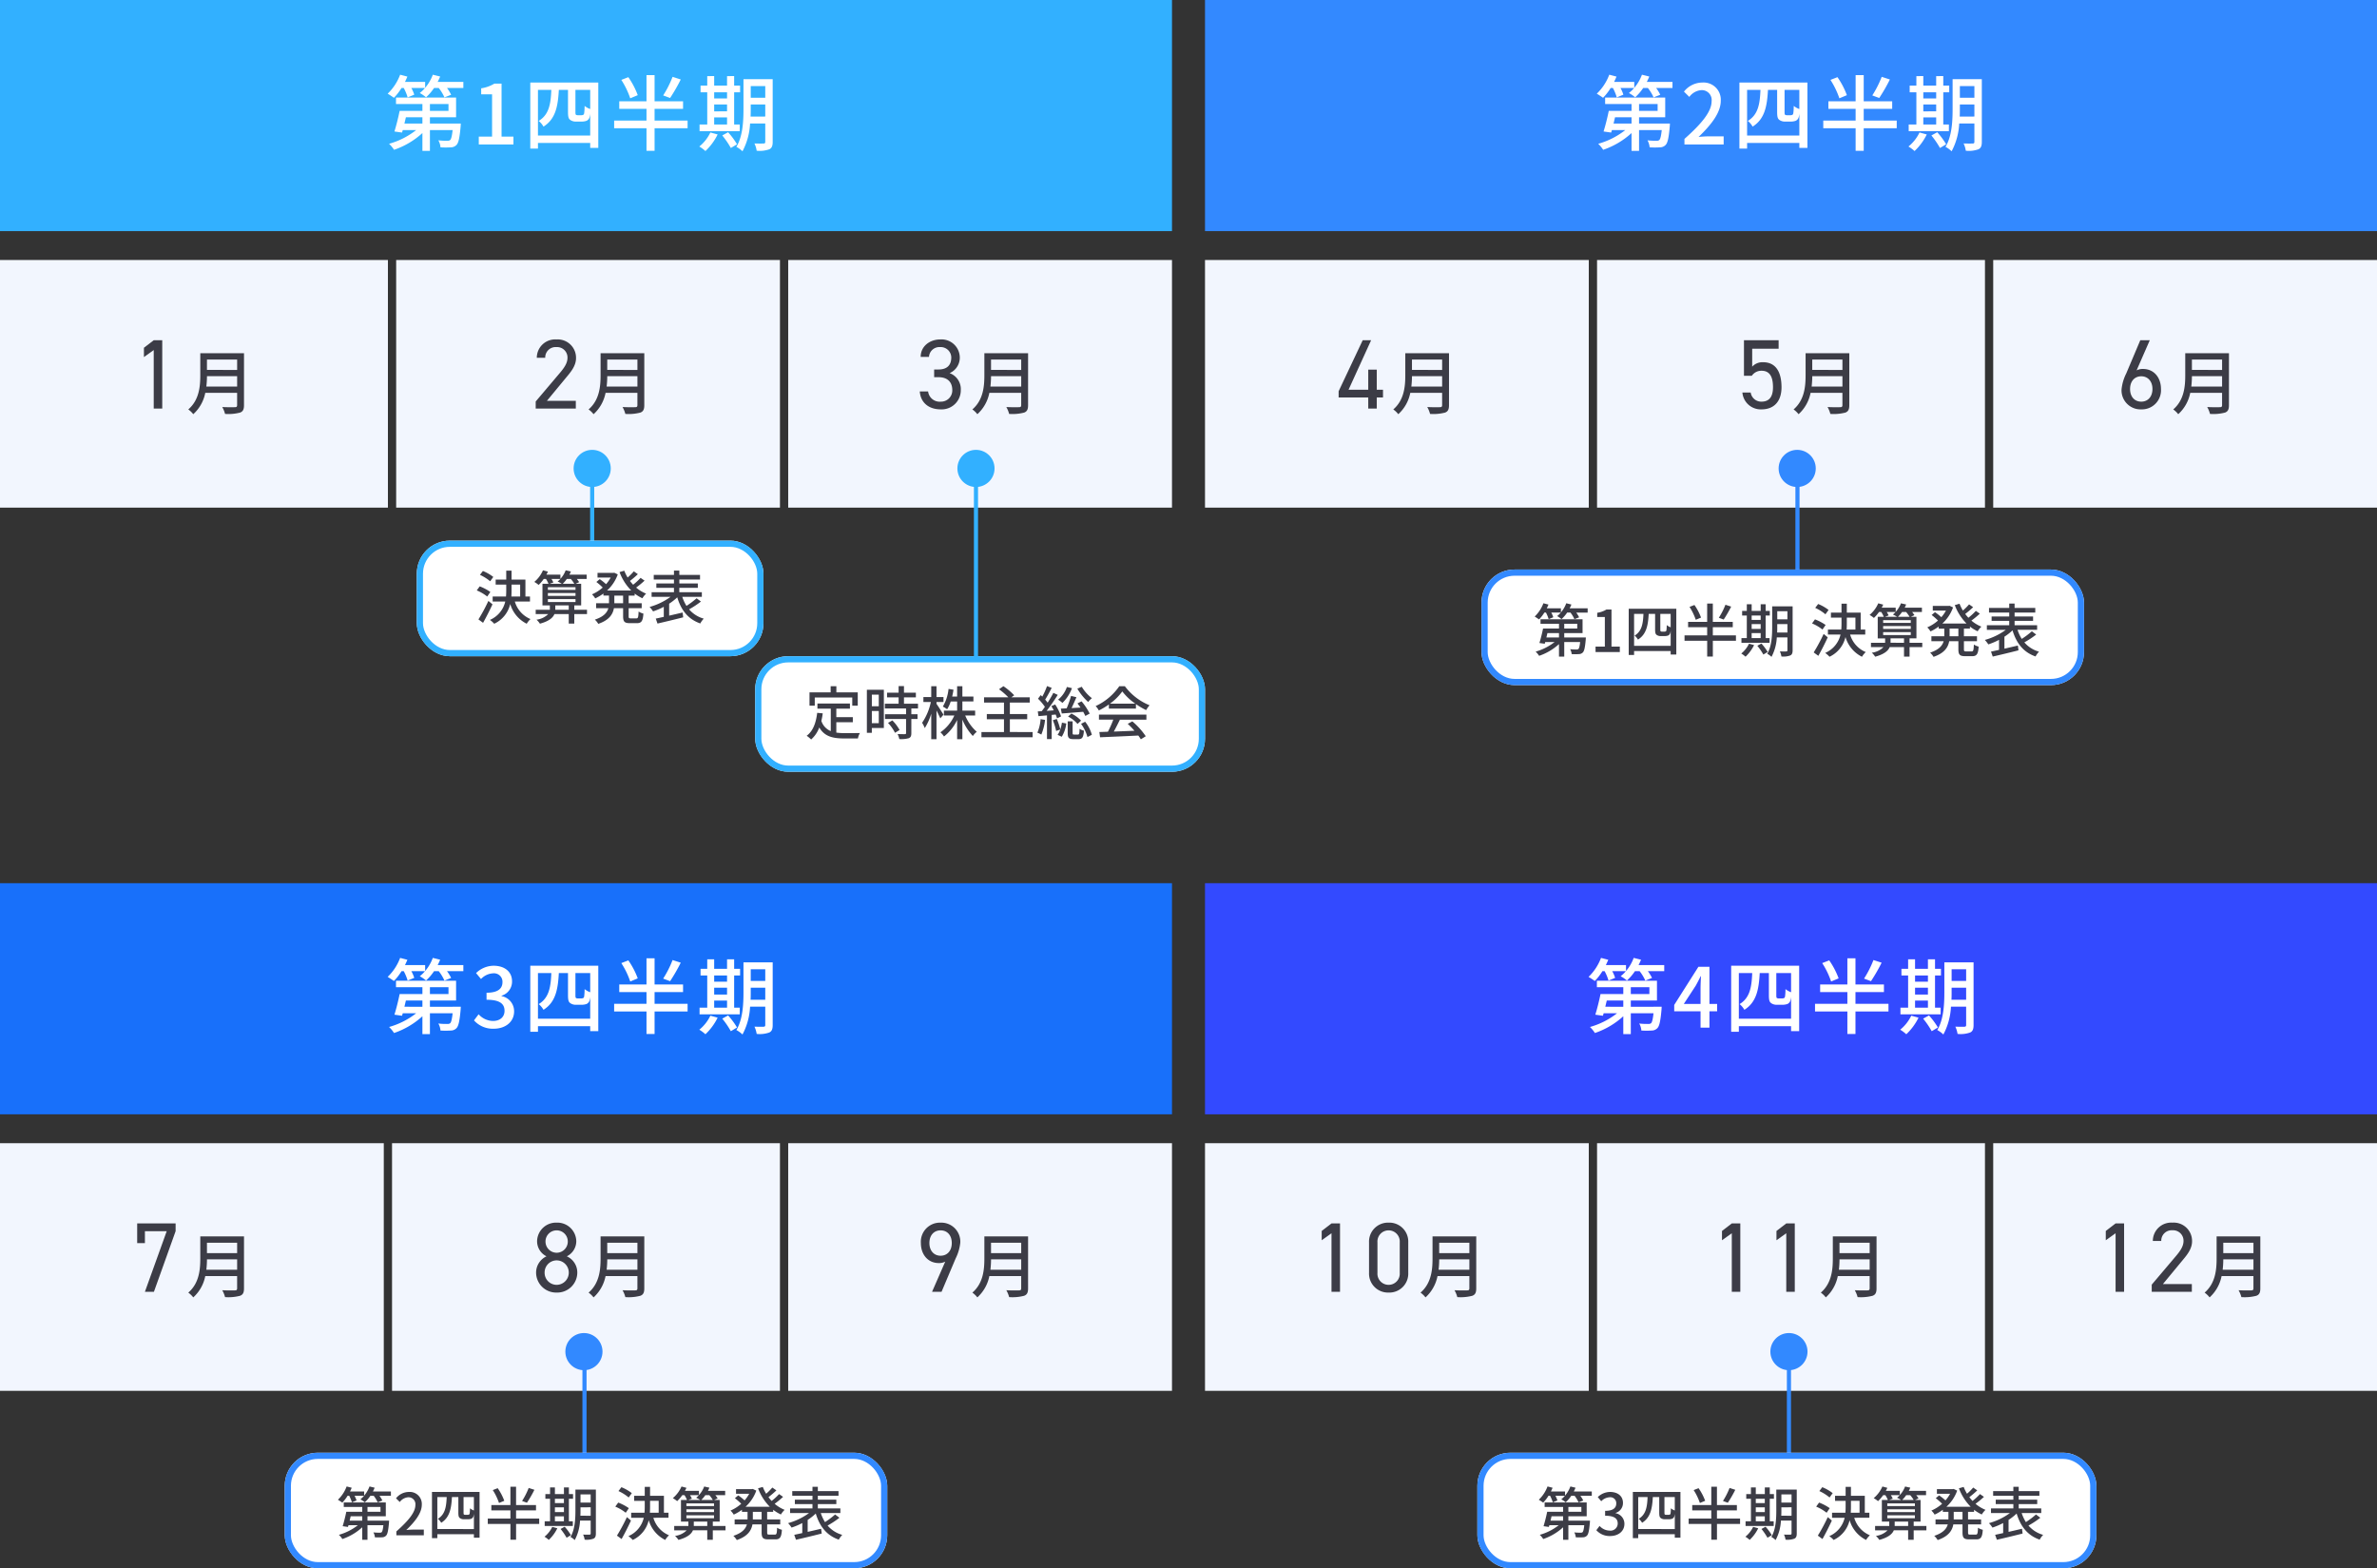
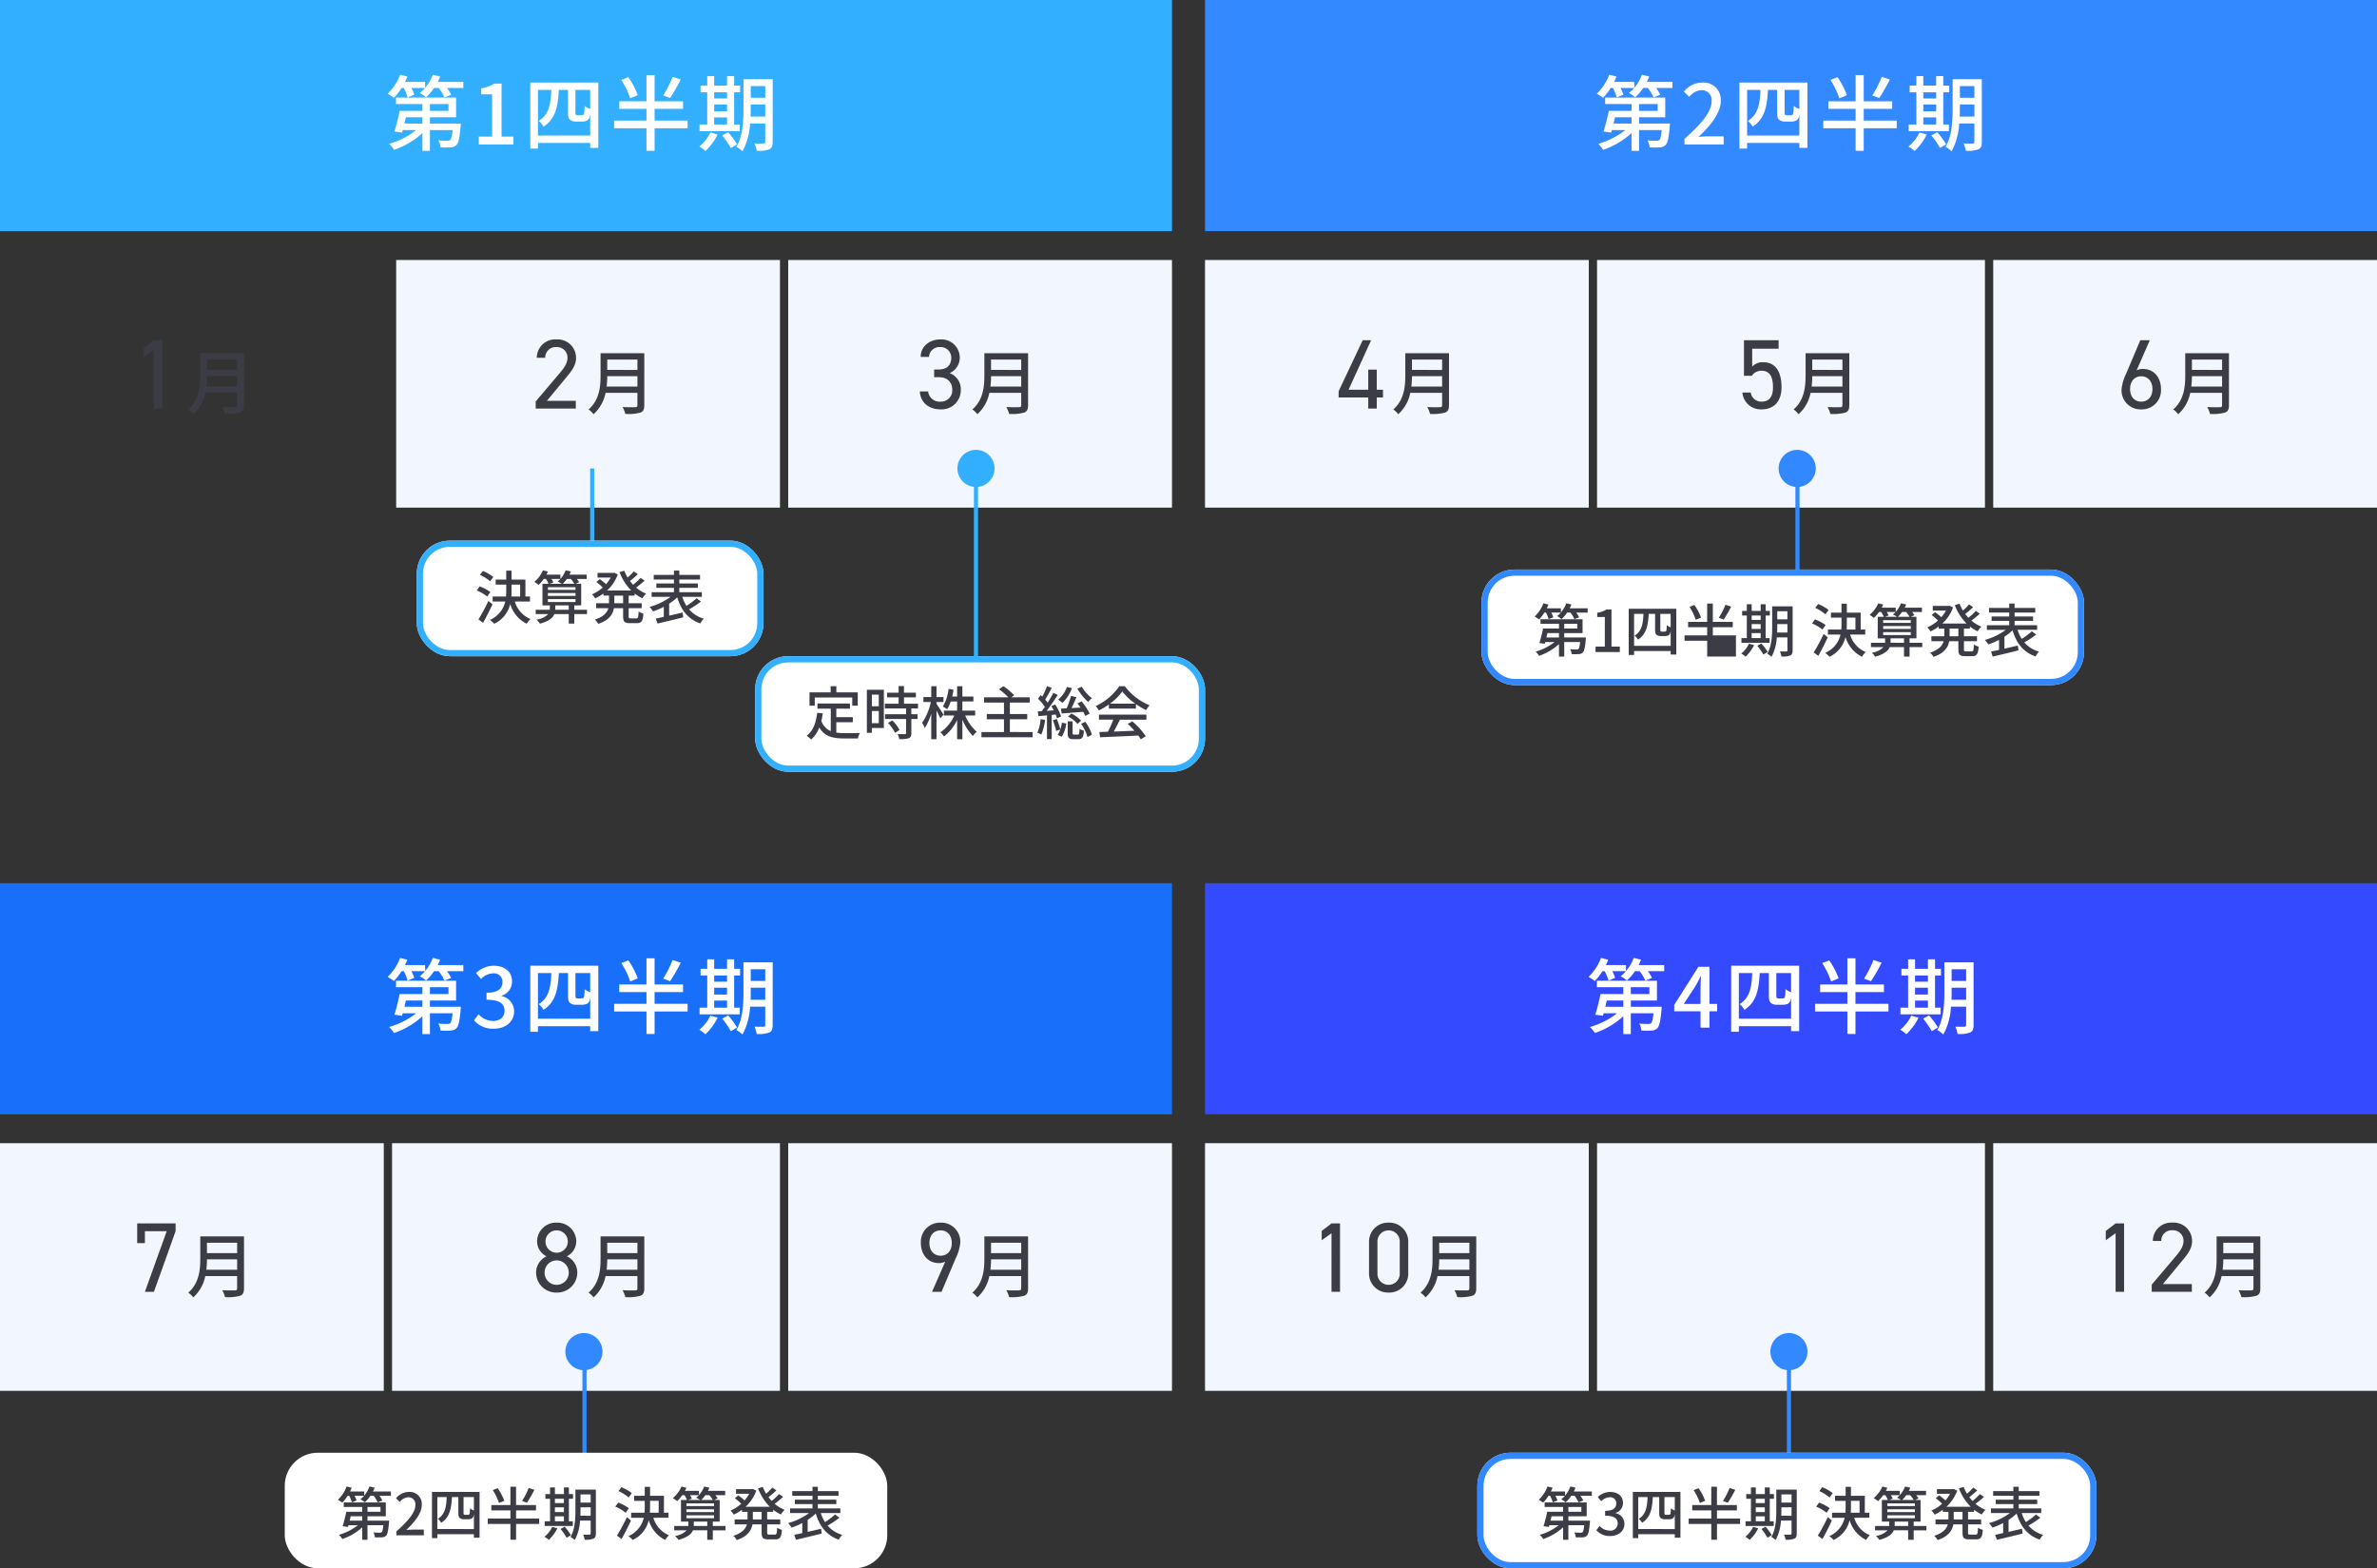
<svg xmlns="http://www.w3.org/2000/svg" width="576" height="380" viewBox="0 0 576 380">
  <rect x="0" y="0" width="576" height="380" fill="#333333" stroke="none" />
  <g id="calendar-img-sp" transform="translate(-340 -749)">
    <rect id="bg-btn" width="284" height="56" transform="translate(340 749)" fill="#32b0ff" />
    <rect id="bg-btn-2" data-name="bg-btn" width="284" height="56" transform="translate(632 749)" fill="#3389ff" />
    <rect id="bg-btn-3" data-name="bg-btn" width="284" height="56" transform="translate(340 963)" fill="#1870fa" />
    <rect id="bg-btn-4" data-name="bg-btn" width="284" height="56" transform="translate(632 963)" fill="#334aff" />
    <path id="パス_5688" data-name="パス 5688" d="M-38.64-6.58v1.52H-43c.12-.5.24-1.02.36-1.52Zm1.82-3.22h4.5v1.66h-4.5Zm0,4.74V-6.58h6.34v-4.78H-45.04V-9.8h6.4v1.66h-5.52c-.32,1.62-.84,3.66-1.26,5l1.84.26.18-.6h3.24A18.818,18.818,0,0,1-46.72-.16a7.651,7.651,0,0,1,1.2,1.46,19.47,19.47,0,0,0,6.88-4.06V1.56h1.82V-3.48h5.5c-.16,1.48-.34,2.16-.6,2.42a1.045,1.045,0,0,1-.7.16A15.967,15.967,0,0,1-34.78-1,4.007,4.007,0,0,1-34.26.7a20.384,20.384,0,0,0,2.5,0A1.9,1.9,0,0,0-30.38.12c.5-.52.76-1.74,1-4.46.02-.24.04-.72.04-.72Zm1.88-10.1c.22-.42.42-.86.6-1.3l-1.78-.44a10.386,10.386,0,0,1-1.86,3.18v-1.44h-4.88c.2-.42.4-.86.58-1.28l-1.76-.46a12.3,12.3,0,0,1-3.02,4.6c.42.24,1.16.74,1.52,1a14.023,14.023,0,0,0,1.84-2.38h.54a11.759,11.759,0,0,1,.94,2.28l1.6-.66a8.068,8.068,0,0,0-.7-1.62h3.3a8.035,8.035,0,0,1-1.26,1.22,9.251,9.251,0,0,1,1.52,1.04,12.191,12.191,0,0,0,1.94-2.26h1.14A10.808,10.808,0,0,1-33.3-11.4l1.62-.64a9.764,9.764,0,0,0-1-1.64h3.96v-1.48ZM-24.98,0h8.4V-1.9h-2.88V-14.74H-21.2a8.657,8.657,0,0,1-3.2,1.14v1.46h2.64V-1.9h-3.22Zm14.34-2.16V-13.22H-7.4c-.14,3.42-.56,6-3.06,7.52A4.8,4.8,0,0,1-9.3-4.32c2.92-1.84,3.5-4.88,3.72-8.9h2.22v5.34c0,1.26.16,1.64.52,1.92a2.273,2.273,0,0,0,1.4.42H-.1a3.692,3.692,0,0,0,1.2-.18,1.332,1.332,0,0,0,.74-.8,4.1,4.1,0,0,0,.18-1v5.36ZM2.02-8.58A4.7,4.7,0,0,1,.66-9.34,13.259,13.259,0,0,1,.56-7.6c-.04.26-.14.4-.26.44a1.336,1.336,0,0,1-.54.08H-.98a.9.9,0,0,1-.44-.1c-.1-.06-.14-.28-.14-.6v-5.44H2.02ZM-12.5-15V1h1.86V-.36H2.02V.84H3.98V-15Zm34.48-1.38a24.979,24.979,0,0,1-2.28,4.5l1.68.62a41.87,41.87,0,0,0,2.58-4.48Zm-8.44,4.44a19.125,19.125,0,0,0-2.28-4.36l-1.7.66a20.045,20.045,0,0,1,2.16,4.46ZM25.62-5.78h-8V-8.62h6.9v-1.84h-6.9V-16.8H15.66v6.34H9.06v1.84h6.6v2.84H7.82v1.86h7.84V1.54h1.96V-3.92h8Zm6.44-.78h3.12v1.72H32.06Zm3.12-6.08v1.5H32.06v-1.5ZM32.06-9.68h3.12v1.66H32.06Zm6.2,4.84H36.9v-7.8h1.44v-1.62H36.9v-2.3H35.18v2.3H32.06v-2.3H30.38v2.3H28.76v1.62h1.62v7.8H28.52v1.62h9.74ZM31.14-2.9A9.877,9.877,0,0,1,28.46.5a9.483,9.483,0,0,1,1.48,1.1A13.986,13.986,0,0,0,32.9-2.42Zm2.88.72A20.7,20.7,0,0,1,36.1.86l1.5-.9a19.1,19.1,0,0,0-2.16-2.92Zm6.86-4.58c.04-.64.04-1.28.04-1.86V-9.68h3.52v2.92Zm3.56-7.38v2.82H40.92v-2.82Zm1.8-1.68H39.16v7.2c0,2.86-.14,6.6-1.72,9.2a6.536,6.536,0,0,1,1.48,1.08,15.9,15.9,0,0,0,1.84-6.74h3.68V-.64c0,.32-.12.4-.42.42-.26,0-1.26.02-2.2-.02a6.381,6.381,0,0,1,.54,1.76,6.946,6.946,0,0,0,3.04-.34c.62-.28.84-.82.84-1.8Z" transform="translate(481 784)" fill="#fff" />
    <path id="パス_5689" data-name="パス 5689" d="M-38.64-6.58v1.52H-43c.12-.5.24-1.02.36-1.52Zm1.82-3.22h4.5v1.66h-4.5Zm0,4.74V-6.58h6.34v-4.78H-45.04V-9.8h6.4v1.66h-5.52c-.32,1.62-.84,3.66-1.26,5l1.84.26.18-.6h3.24A18.818,18.818,0,0,1-46.72-.16a7.651,7.651,0,0,1,1.2,1.46,19.47,19.47,0,0,0,6.88-4.06V1.56h1.82V-3.48h5.5c-.16,1.48-.34,2.16-.6,2.42a1.045,1.045,0,0,1-.7.16A15.967,15.967,0,0,1-34.78-1,4.007,4.007,0,0,1-34.26.7a20.384,20.384,0,0,0,2.5,0A1.9,1.9,0,0,0-30.38.12c.5-.52.76-1.74,1-4.46.02-.24.04-.72.04-.72Zm1.88-10.1c.22-.42.42-.86.6-1.3l-1.78-.44a10.386,10.386,0,0,1-1.86,3.18v-1.44h-4.88c.2-.42.4-.86.58-1.28l-1.76-.46a12.3,12.3,0,0,1-3.02,4.6c.42.24,1.16.74,1.52,1a14.023,14.023,0,0,0,1.84-2.38h.54a11.759,11.759,0,0,1,.94,2.28l1.6-.66a8.068,8.068,0,0,0-.7-1.62h3.3a8.035,8.035,0,0,1-1.26,1.22,9.251,9.251,0,0,1,1.52,1.04,12.191,12.191,0,0,0,1.94-2.26h1.14A10.808,10.808,0,0,1-33.3-11.4l1.62-.64a9.764,9.764,0,0,0-1-1.64h3.96v-1.48ZM-25.82,0h9.5V-1.96H-20c-.72,0-1.64.06-2.4.14,3.12-2.98,5.38-5.92,5.38-8.76A4.163,4.163,0,0,0-21.46-15a5.715,5.715,0,0,0-4.48,2.2l1.3,1.28a3.992,3.992,0,0,1,2.9-1.64,2.39,2.39,0,0,1,2.5,2.7c0,2.42-2.24,5.28-6.58,9.12Zm15.18-2.16V-13.22H-7.4c-.14,3.42-.56,6-3.06,7.52A4.8,4.8,0,0,1-9.3-4.32c2.92-1.84,3.5-4.88,3.72-8.9h2.22v5.34c0,1.26.16,1.64.52,1.92a2.273,2.273,0,0,0,1.4.42H-.1a3.692,3.692,0,0,0,1.2-.18,1.332,1.332,0,0,0,.74-.8,4.1,4.1,0,0,0,.18-1v5.36ZM2.02-8.58A4.7,4.7,0,0,1,.66-9.34,13.259,13.259,0,0,1,.56-7.6c-.04.26-.14.4-.26.44a1.336,1.336,0,0,1-.54.08H-.98a.9.9,0,0,1-.44-.1c-.1-.06-.14-.28-.14-.6v-5.44H2.02ZM-12.5-15V1h1.86V-.36H2.02V.84H3.98V-15Zm34.48-1.38a24.979,24.979,0,0,1-2.28,4.5l1.68.62a41.87,41.87,0,0,0,2.58-4.48Zm-8.44,4.44a19.125,19.125,0,0,0-2.28-4.36l-1.7.66a20.045,20.045,0,0,1,2.16,4.46ZM25.62-5.78h-8V-8.62h6.9v-1.84h-6.9V-16.8H15.66v6.34H9.06v1.84h6.6v2.84H7.82v1.86h7.84V1.54h1.96V-3.92h8Zm6.44-.78h3.12v1.72H32.06Zm3.12-6.08v1.5H32.06v-1.5ZM32.06-9.68h3.12v1.66H32.06Zm6.2,4.84H36.9v-7.8h1.44v-1.62H36.9v-2.3H35.18v2.3H32.06v-2.3H30.38v2.3H28.76v1.62h1.62v7.8H28.52v1.62h9.74ZM31.14-2.9A9.877,9.877,0,0,1,28.46.5a9.483,9.483,0,0,1,1.48,1.1A13.986,13.986,0,0,0,32.9-2.42Zm2.88.72A20.7,20.7,0,0,1,36.1.86l1.5-.9a19.1,19.1,0,0,0-2.16-2.92Zm6.86-4.58c.04-.64.04-1.28.04-1.86V-9.68h3.52v2.92Zm3.56-7.38v2.82H40.92v-2.82Zm1.8-1.68H39.16v7.2c0,2.86-.14,6.6-1.72,9.2a6.536,6.536,0,0,1,1.48,1.08,15.9,15.9,0,0,0,1.84-6.74h3.68V-.64c0,.32-.12.4-.42.42-.26,0-1.26.02-2.2-.02a6.381,6.381,0,0,1,.54,1.76,6.946,6.946,0,0,0,3.04-.34c.62-.28.84-.82.84-1.8Z" transform="translate(774 784)" fill="#fff" />
    <path id="パス_5691" data-name="パス 5691" d="M-38.64-6.58v1.52H-43c.12-.5.24-1.02.36-1.52Zm1.82-3.22h4.5v1.66h-4.5Zm0,4.74V-6.58h6.34v-4.78H-45.04V-9.8h6.4v1.66h-5.52c-.32,1.62-.84,3.66-1.26,5l1.84.26.18-.6h3.24A18.818,18.818,0,0,1-46.72-.16a7.651,7.651,0,0,1,1.2,1.46,19.47,19.47,0,0,0,6.88-4.06V1.56h1.82V-3.48h5.5c-.16,1.48-.34,2.16-.6,2.42a1.045,1.045,0,0,1-.7.16A15.967,15.967,0,0,1-34.78-1,4.007,4.007,0,0,1-34.26.7a20.384,20.384,0,0,0,2.5,0A1.9,1.9,0,0,0-30.38.12c.5-.52.76-1.74,1-4.46.02-.24.04-.72.04-.72Zm1.88-10.1c.22-.42.42-.86.6-1.3l-1.78-.44a10.386,10.386,0,0,1-1.86,3.18v-1.44h-4.88c.2-.42.4-.86.58-1.28l-1.76-.46a12.3,12.3,0,0,1-3.02,4.6c.42.24,1.16.74,1.52,1a14.023,14.023,0,0,0,1.84-2.38h.54a11.759,11.759,0,0,1,.94,2.28l1.6-.66a8.068,8.068,0,0,0-.7-1.62h3.3a8.035,8.035,0,0,1-1.26,1.22,9.251,9.251,0,0,1,1.52,1.04,12.191,12.191,0,0,0,1.94-2.26h1.14A10.808,10.808,0,0,1-33.3-11.4l1.62-.64a9.764,9.764,0,0,0-1-1.64h3.96v-1.48ZM-21.34.26c2.7,0,4.92-1.56,4.92-4.22a3.727,3.727,0,0,0-3.04-3.68v-.1a3.558,3.558,0,0,0,2.54-3.46c0-2.42-1.86-3.8-4.5-3.8a6.2,6.2,0,0,0-4.22,1.78l1.2,1.44a4.287,4.287,0,0,1,2.94-1.38,2.046,2.046,0,0,1,2.26,2.12c0,1.48-.96,2.58-3.86,2.58v1.7c3.32,0,4.36,1.06,4.36,2.68,0,1.54-1.14,2.46-2.8,2.46a4.757,4.757,0,0,1-3.48-1.62l-1.12,1.48A6.11,6.11,0,0,0-21.34.26Zm10.7-2.42V-13.22H-7.4c-.14,3.42-.56,6-3.06,7.52A4.8,4.8,0,0,1-9.3-4.32c2.92-1.84,3.5-4.88,3.72-8.9h2.22v5.34c0,1.26.16,1.64.52,1.92a2.273,2.273,0,0,0,1.4.42H-.1a3.692,3.692,0,0,0,1.2-.18,1.332,1.332,0,0,0,.74-.8,4.1,4.1,0,0,0,.18-1v5.36ZM2.02-8.58A4.7,4.7,0,0,1,.66-9.34,13.259,13.259,0,0,1,.56-7.6c-.04.26-.14.4-.26.44a1.336,1.336,0,0,1-.54.08H-.98a.9.9,0,0,1-.44-.1c-.1-.06-.14-.28-.14-.6v-5.44H2.02ZM-12.5-15V1h1.86V-.36H2.02V.84H3.98V-15Zm34.48-1.38a24.979,24.979,0,0,1-2.28,4.5l1.68.62a41.87,41.87,0,0,0,2.58-4.48Zm-8.44,4.44a19.125,19.125,0,0,0-2.28-4.36l-1.7.66a20.045,20.045,0,0,1,2.16,4.46ZM25.62-5.78h-8V-8.62h6.9v-1.84h-6.9V-16.8H15.66v6.34H9.06v1.84h6.6v2.84H7.82v1.86h7.84V1.54h1.96V-3.92h8Zm6.44-.78h3.12v1.72H32.06Zm3.12-6.08v1.5H32.06v-1.5ZM32.06-9.68h3.12v1.66H32.06Zm6.2,4.84H36.9v-7.8h1.44v-1.62H36.9v-2.3H35.18v2.3H32.06v-2.3H30.38v2.3H28.76v1.62h1.62v7.8H28.52v1.62h9.74ZM31.14-2.9A9.877,9.877,0,0,1,28.46.5a9.483,9.483,0,0,1,1.48,1.1A13.986,13.986,0,0,0,32.9-2.42Zm2.88.72A20.7,20.7,0,0,1,36.1.86l1.5-.9a19.1,19.1,0,0,0-2.16-2.92Zm6.86-4.58c.04-.64.04-1.28.04-1.86V-9.68h3.52v2.92Zm3.56-7.38v2.82H40.92v-2.82Zm1.8-1.68H39.16v7.2c0,2.86-.14,6.6-1.72,9.2a6.536,6.536,0,0,1,1.48,1.08,15.9,15.9,0,0,0,1.84-6.74h3.68V-.64c0,.32-.12.4-.42.42-.26,0-1.26.02-2.2-.02a6.381,6.381,0,0,1,.54,1.76,6.946,6.946,0,0,0,3.04-.34c.62-.28.84-.82.84-1.8Z" transform="translate(481 998)" fill="#fff" />
    <path id="パス_5690" data-name="パス 5690" d="M-38.64-6.58v1.52H-43c.12-.5.24-1.02.36-1.52Zm1.82-3.22h4.5v1.66h-4.5Zm0,4.74V-6.58h6.34v-4.78H-45.04V-9.8h6.4v1.66h-5.52c-.32,1.62-.84,3.66-1.26,5l1.84.26.18-.6h3.24A18.818,18.818,0,0,1-46.72-.16a7.651,7.651,0,0,1,1.2,1.46,19.47,19.47,0,0,0,6.88-4.06V1.56h1.82V-3.48h5.5c-.16,1.48-.34,2.16-.6,2.42a1.045,1.045,0,0,1-.7.16A15.967,15.967,0,0,1-34.78-1,4.007,4.007,0,0,1-34.26.7a20.384,20.384,0,0,0,2.5,0A1.9,1.9,0,0,0-30.38.12c.5-.52.76-1.74,1-4.46.02-.24.04-.72.04-.72Zm1.88-10.1c.22-.42.42-.86.6-1.3l-1.78-.44a10.386,10.386,0,0,1-1.86,3.18v-1.44h-4.88c.2-.42.4-.86.58-1.28l-1.76-.46a12.3,12.3,0,0,1-3.02,4.6c.42.24,1.16.74,1.52,1a14.023,14.023,0,0,0,1.84-2.38h.54a11.759,11.759,0,0,1,.94,2.28l1.6-.66a8.068,8.068,0,0,0-.7-1.62h3.3a8.035,8.035,0,0,1-1.26,1.22,9.251,9.251,0,0,1,1.52,1.04,12.191,12.191,0,0,0,1.94-2.26h1.14A10.808,10.808,0,0,1-33.3-11.4l1.62-.64a9.764,9.764,0,0,0-1-1.64h3.96v-1.48Zm10.96,9.42,2.9-4.44c.42-.76.82-1.52,1.18-2.28h.08c-.04.82-.1,2.06-.1,2.86v3.86ZM-19.92,0h2.16V-3.96h1.86V-5.74h-1.86v-9h-2.68L-26.3-5.5v1.54h6.38Zm9.28-2.16V-13.22H-7.4c-.14,3.42-.56,6-3.06,7.52A4.8,4.8,0,0,1-9.3-4.32c2.92-1.84,3.5-4.88,3.72-8.9h2.22v5.34c0,1.26.16,1.64.52,1.92a2.273,2.273,0,0,0,1.4.42H-.1a3.692,3.692,0,0,0,1.2-.18,1.332,1.332,0,0,0,.74-.8,4.1,4.1,0,0,0,.18-1v5.36ZM2.02-8.58A4.7,4.7,0,0,1,.66-9.34,13.259,13.259,0,0,1,.56-7.6c-.04.26-.14.4-.26.44a1.336,1.336,0,0,1-.54.08H-.98a.9.9,0,0,1-.44-.1c-.1-.06-.14-.28-.14-.6v-5.44H2.02ZM-12.5-15V1h1.86V-.36H2.02V.84H3.98V-15Zm34.48-1.38a24.979,24.979,0,0,1-2.28,4.5l1.68.62a41.87,41.87,0,0,0,2.58-4.48Zm-8.44,4.44a19.125,19.125,0,0,0-2.28-4.36l-1.7.66a20.045,20.045,0,0,1,2.16,4.46ZM25.62-5.78h-8V-8.62h6.9v-1.84h-6.9V-16.8H15.66v6.34H9.06v1.84h6.6v2.84H7.82v1.86h7.84V1.54h1.96V-3.92h8Zm6.44-.78h3.12v1.72H32.06Zm3.12-6.08v1.5H32.06v-1.5ZM32.06-9.68h3.12v1.66H32.06Zm6.2,4.84H36.9v-7.8h1.44v-1.62H36.9v-2.3H35.18v2.3H32.06v-2.3H30.38v2.3H28.76v1.62h1.62v7.8H28.52v1.62h9.74ZM31.14-2.9A9.877,9.877,0,0,1,28.46.5a9.483,9.483,0,0,1,1.48,1.1A13.986,13.986,0,0,0,32.9-2.42Zm2.88.72A20.7,20.7,0,0,1,36.1.86l1.5-.9a19.1,19.1,0,0,0-2.16-2.92Zm6.86-4.58c.04-.64.04-1.28.04-1.86V-9.68h3.52v2.92Zm3.56-7.38v2.82H40.92v-2.82Zm1.8-1.68H39.16v7.2c0,2.86-.14,6.6-1.72,9.2a6.536,6.536,0,0,1,1.48,1.08,15.9,15.9,0,0,0,1.84-6.74h3.68V-.64c0,.32-.12.4-.42.42-.26,0-1.26.02-2.2-.02a6.381,6.381,0,0,1,.54,1.76,6.946,6.946,0,0,0,3.04-.34c.62-.28.84-.82.84-1.8Z" transform="translate(772 998)" fill="#fff" />
    <g id="グループ_943" data-name="グループ 943" transform="translate(340 812)">
      <g id="グループ_942" data-name="グループ 942" transform="translate(0)">
-         <rect id="bg-btn-5" data-name="bg-btn" width="94" height="60" fill="#f2f6fe" />
        <rect id="bg-btn-6" data-name="bg-btn" width="93" height="60" transform="translate(96)" fill="#f2f6fe" />
        <rect id="bg-btn-7" data-name="bg-btn" width="93" height="60" transform="translate(191)" fill="#f2f6fe" />
      </g>
      <path id="パス_5687" data-name="パス 5687" d="M-7.684-16.56H-9.748l-2.376,1.824v2.256l2.376-1.7V0h2.064ZM3-5.338a22.144,22.144,0,0,0,.153-2.516h7.31v2.516Zm7.463-6.545v2.516H3.149v-2.516Zm1.666-1.53H1.534v5.338c0,2.669-.255,6-2.907,8.279A6,6,0,0,1-.166,1.36,9.389,9.389,0,0,0,2.741-3.808h7.718V-.833c0,.357-.136.493-.51.493-.408.017-1.768.034-3.094-.034a6.617,6.617,0,0,1,.68,1.666A11.23,11.23,0,0,0,11.173.969c.68-.255.952-.748.952-1.768Z" transform="translate(47 36)" fill="#3c3c46" />
      <path id="パス_5686" data-name="パス 5686" d="M-4.468-1.872h-7.008l4.56-5.52c1.056-1.272,2.5-2.856,2.5-4.824a4.442,4.442,0,0,0-4.752-4.536,4.447,4.447,0,0,0-4.752,4.44h2.04A2.523,2.523,0,0,1-9.172-14.9a2.528,2.528,0,0,1,2.688,2.592c0,1.248-.744,2.376-1.872,3.7l-5.832,6.888V0h9.72ZM3-5.338a22.144,22.144,0,0,0,.153-2.516h7.31v2.516Zm7.463-6.545v2.516H3.149v-2.516Zm1.666-1.53H1.534v5.338c0,2.669-.255,6-2.907,8.279A6,6,0,0,1-.166,1.36,9.389,9.389,0,0,0,2.741-3.808h7.718V-.833c0,.357-.136.493-.51.493-.408.017-1.768.034-3.094-.034a6.617,6.617,0,0,1,.68,1.666A11.23,11.23,0,0,0,11.173.969c.68-.255.952-.748.952-1.768Z" transform="translate(144 36)" fill="#3c3c46" />
      <path id="パス_5685" data-name="パス 5685" d="M-10.636-7.608H-9.6c2.208,0,3.36,1.176,3.36,3.144A2.721,2.721,0,0,1-9-1.68a2.825,2.825,0,0,1-3.1-2.472h-2.016C-13.948-1.656-12.172.192-9,.192a4.636,4.636,0,0,0,4.824-4.7,4.117,4.117,0,0,0-2.712-4.08A4.091,4.091,0,0,0-4.42-12.36a4.429,4.429,0,0,0-4.752-4.392c-2.472,0-4.728,1.608-4.728,4.224h2.016A2.531,2.531,0,0,1-9.172-14.9a2.557,2.557,0,0,1,2.688,2.5c0,1.8-.936,2.928-3.12,2.928h-1.032ZM3-5.338a22.144,22.144,0,0,0,.153-2.516h7.31v2.516Zm7.463-6.545v2.516H3.149v-2.516Zm1.666-1.53H1.534v5.338c0,2.669-.255,6-2.907,8.279A6,6,0,0,1-.166,1.36,9.389,9.389,0,0,0,2.741-3.808h7.718V-.833c0,.357-.136.493-.51.493-.408.017-1.768.034-3.094-.034a6.617,6.617,0,0,1,.68,1.666A11.23,11.23,0,0,0,11.173.969c.68-.255.952-.748.952-1.768Z" transform="translate(237 36)" fill="#3c3c46" />
    </g>
    <g id="グループ_944" data-name="グループ 944" transform="translate(632.157 812)">
      <g id="グループ_942-2" data-name="グループ 942" transform="translate(0)">
        <rect id="bg-btn-8" data-name="bg-btn" width="93" height="60" transform="translate(-0.157)" fill="#f2f6fe" />
        <rect id="bg-btn-9" data-name="bg-btn" width="94" height="60" transform="translate(94.843)" fill="#f2f6fe" />
        <rect id="bg-btn-10" data-name="bg-btn" width="93" height="60" transform="translate(190.843)" fill="#f2f6fe" />
      </g>
      <path id="パス_5684" data-name="パス 5684" d="M-8.788-16.56-14.62-4.2v1.512h7.176V0H-5.38V-2.688h1.512V-4.56H-5.38V-9.432H-7.444V-4.56H-12.22l5.472-12ZM3-5.338a22.144,22.144,0,0,0,.153-2.516h7.31v2.516Zm7.463-6.545v2.516H3.149v-2.516Zm1.666-1.53H1.534v5.338c0,2.669-.255,6-2.907,8.279A6,6,0,0,1-.166,1.36,9.389,9.389,0,0,0,2.741-3.808h7.718V-.833c0,.357-.136.493-.51.493-.408.017-1.768.034-3.094-.034a6.617,6.617,0,0,1,.68,1.666A11.23,11.23,0,0,0,11.173.969c.68-.255.952-.748.952-1.768Z" transform="translate(46.843 36)" fill="#3c3c46" />
      <path id="パス_5683" data-name="パス 5683" d="M-9.148-9.168c1.968,0,2.784,1.416,2.784,4.008,0,2.5-1.08,3.48-2.784,3.48a2.582,2.582,0,0,1-2.616-2.208H-13.78A4.467,4.467,0,0,0-9.148.192C-5.98.192-4.3-1.9-4.3-5.16c0-3.72-1.392-6.072-4.464-6.072a3.354,3.354,0,0,0-2.64,1.08V-14.5H-5V-16.56h-8.4v8.616h1.9A2.8,2.8,0,0,1-9.148-9.168ZM3-5.338a22.144,22.144,0,0,0,.153-2.516h7.31v2.516Zm7.463-6.545v2.516H3.149v-2.516Zm1.666-1.53H1.534v5.338c0,2.669-.255,6-2.907,8.279A6,6,0,0,1-.166,1.36,9.389,9.389,0,0,0,2.741-3.808h7.718V-.833c0,.357-.136.493-.51.493-.408.017-1.768.034-3.094-.034a6.617,6.617,0,0,1,.68,1.666A11.23,11.23,0,0,0,11.173.969c.68-.255.952-.748.952-1.768Z" transform="translate(143.843 36)" fill="#3c3c46" />
      <path id="パス_5682" data-name="パス 5682" d="M-7.06-16.56h-2.3L-12.772-8.5A11.053,11.053,0,0,0-13.9-4.656,4.606,4.606,0,0,0-9.124.192,4.632,4.632,0,0,0-4.348-4.752c0-2.76-1.7-4.848-4.344-4.848a3.274,3.274,0,0,0-1.56.336ZM-11.836-4.752c0-1.848,1.08-3.072,2.712-3.072,1.608,0,2.712,1.224,2.712,3.072,0,1.872-1.1,3.072-2.712,3.072C-10.756-1.68-11.836-2.88-11.836-4.752ZM3-5.338a22.144,22.144,0,0,0,.153-2.516h7.31v2.516Zm7.463-6.545v2.516H3.149v-2.516Zm1.666-1.53H1.534v5.338c0,2.669-.255,6-2.907,8.279A6,6,0,0,1-.166,1.36,9.389,9.389,0,0,0,2.741-3.808h7.718V-.833c0,.357-.136.493-.51.493-.408.017-1.768.034-3.094-.034a6.617,6.617,0,0,1,.68,1.666A11.23,11.23,0,0,0,11.173.969c.68-.255.952-.748.952-1.768Z" transform="translate(235.843 36)" fill="#3c3c46" />
    </g>
    <g id="グループ_945" data-name="グループ 945" transform="translate(340.314 1026)">
      <g id="グループ_942-3" data-name="グループ 942" transform="translate(0)">
        <rect id="bg-btn-11" data-name="bg-btn" width="93" height="60" transform="translate(-0.314)" fill="#f2f6fe" />
        <rect id="bg-btn-12" data-name="bg-btn" width="94" height="60" transform="translate(94.686)" fill="#f2f6fe" />
        <rect id="bg-btn-13" data-name="bg-btn" width="93" height="60" transform="translate(190.686)" fill="#f2f6fe" />
      </g>
      <path id="パス_5676" data-name="パス 5676" d="M-11.884-11.784v-2.9H-6.6L-11.884,0H-9.7l5.256-14.688V-16.56h-9.312v4.776ZM3-5.338a22.144,22.144,0,0,0,.153-2.516h7.31v2.516Zm7.463-6.545v2.516H3.149v-2.516Zm1.666-1.53H1.534v5.338c0,2.669-.255,6-2.907,8.279A6,6,0,0,1-.166,1.36,9.389,9.389,0,0,0,2.741-3.808h7.718V-.833c0,.357-.136.493-.51.493-.408.017-1.768.034-3.094-.034a6.617,6.617,0,0,1,.68,1.666A11.23,11.23,0,0,0,11.173.969c.68-.255.952-.748.952-1.768Z" transform="translate(46.686 36)" fill="#3c3c46" />
      <path id="パス_5677" data-name="パス 5677" d="M-14.092-4.656A4.863,4.863,0,0,0-9.1.192,4.863,4.863,0,0,0-4.108-4.656,4.3,4.3,0,0,0-6.652-8.592a4.1,4.1,0,0,0,2.3-3.6A4.584,4.584,0,0,0-9.1-16.752a4.584,4.584,0,0,0-4.752,4.56,4.076,4.076,0,0,0,2.28,3.6A4.361,4.361,0,0,0-14.092-4.656Zm2.064,0A2.926,2.926,0,0,1-9.1-7.608,2.956,2.956,0,0,1-6.172-4.656,2.95,2.95,0,0,1-9.1-1.68,2.92,2.92,0,0,1-12.028-4.656Zm.216-7.536A2.689,2.689,0,0,1-9.1-14.88a2.684,2.684,0,0,1,2.688,2.688A2.709,2.709,0,0,1-9.1-9.456,2.714,2.714,0,0,1-11.812-12.192ZM3-5.338a22.144,22.144,0,0,0,.153-2.516h7.31v2.516Zm7.463-6.545v2.516H3.149v-2.516Zm1.666-1.53H1.534v5.338c0,2.669-.255,6-2.907,8.279A6,6,0,0,1-.166,1.36,9.389,9.389,0,0,0,2.741-3.808h7.718V-.833c0,.357-.136.493-.51.493-.408.017-1.768.034-3.094-.034a6.617,6.617,0,0,1,.68,1.666A11.23,11.23,0,0,0,11.173.969c.68-.255.952-.748.952-1.768Z" transform="translate(143.686 36)" fill="#3c3c46" />
      <path id="パス_5678" data-name="パス 5678" d="M-11.14,0h2.3l3.408-8.064A11.053,11.053,0,0,0-4.3-11.9a4.606,4.606,0,0,0-4.776-4.848,4.632,4.632,0,0,0-4.776,4.944c0,2.76,1.7,4.848,4.344,4.848A3.274,3.274,0,0,0-7.948-7.3Zm4.776-11.808c0,1.848-1.08,3.072-2.712,3.072-1.608,0-2.712-1.224-2.712-3.072,0-1.872,1.1-3.072,2.712-3.072C-7.444-14.88-6.364-13.68-6.364-11.808ZM3-5.338a22.144,22.144,0,0,0,.153-2.516h7.31v2.516Zm7.463-6.545v2.516H3.149v-2.516Zm1.666-1.53H1.534v5.338c0,2.669-.255,6-2.907,8.279A6,6,0,0,1-.166,1.36,9.389,9.389,0,0,0,2.741-3.808h7.718V-.833c0,.357-.136.493-.51.493-.408.017-1.768.034-3.094-.034a6.617,6.617,0,0,1,.68,1.666A11.23,11.23,0,0,0,11.173.969c.68-.255.952-.748.952-1.768Z" transform="translate(236.686 36)" fill="#3c3c46" />
    </g>
    <g id="グループ_946" data-name="グループ 946" transform="translate(631.514 1026)">
      <g id="グループ_942-4" data-name="グループ 942" transform="translate(0)">
        <rect id="bg-btn-14" data-name="bg-btn" width="93" height="60" transform="translate(0.486)" fill="#f2f6fe" />
        <rect id="bg-btn-15" data-name="bg-btn" width="94" height="60" transform="translate(95.486)" fill="#f2f6fe" />
        <rect id="bg-btn-16" data-name="bg-btn" width="93" height="60" transform="translate(191.486)" fill="#f2f6fe" />
      </g>
      <path id="パス_5679" data-name="パス 5679" d="M-14.284-16.56h-2.064l-2.376,1.824v2.256l2.376-1.7V0h2.064ZM2.252-11.976A4.59,4.59,0,0,0-2.5-16.752a4.6,4.6,0,0,0-4.752,4.8v7.344A4.6,4.6,0,0,0-2.5.192,4.59,4.59,0,0,0,2.252-4.584Zm-2.064,0v7.392A2.7,2.7,0,0,1-2.5-1.68a2.7,2.7,0,0,1-2.712-2.9v-7.392A2.7,2.7,0,0,1-2.5-14.88,2.7,2.7,0,0,1,.188-11.976ZM9.6-5.338a22.144,22.144,0,0,0,.153-2.516h7.31v2.516Zm7.463-6.545v2.516H9.749v-2.516Zm1.666-1.53H8.134v5.338c0,2.669-.255,6-2.907,8.279A6,6,0,0,1,6.434,1.36,9.389,9.389,0,0,0,9.341-3.808h7.718V-.833c0,.357-.136.493-.51.493-.408.017-1.768.034-3.094-.034a6.617,6.617,0,0,1,.68,1.666A11.23,11.23,0,0,0,17.773.969c.68-.255.952-.748.952-1.768Z" transform="translate(47.486 36)" fill="#3c3c46" />
-       <path id="パス_5680" data-name="パス 5680" d="M-14.284-16.56h-2.064l-2.376,1.824v2.256l2.376-1.7V0h2.064Zm13.2,0H-3.148l-2.376,1.824v2.256l2.376-1.7V0h2.064ZM9.6-5.338a22.144,22.144,0,0,0,.153-2.516h7.31v2.516Zm7.463-6.545v2.516H9.749v-2.516Zm1.666-1.53H8.134v5.338c0,2.669-.255,6-2.907,8.279A6,6,0,0,1,6.434,1.36,9.389,9.389,0,0,0,9.341-3.808h7.718V-.833c0,.357-.136.493-.51.493-.408.017-1.768.034-3.094-.034a6.617,6.617,0,0,1,.68,1.666A11.23,11.23,0,0,0,17.773.969c.68-.255.952-.748.952-1.768Z" transform="translate(144.486 36)" fill="#3c3c46" />
      <path id="パス_5681" data-name="パス 5681" d="M-14.284-16.56h-2.064l-2.376,1.824v2.256l2.376-1.7V0h2.064ZM2.132-1.872H-4.876l4.56-5.52c1.056-1.272,2.5-2.856,2.5-4.824a4.442,4.442,0,0,0-4.752-4.536,4.447,4.447,0,0,0-4.752,4.44h2.04A2.523,2.523,0,0,1-2.572-14.9,2.528,2.528,0,0,1,.116-12.312c0,1.248-.744,2.376-1.872,3.7L-7.588-1.728V0h9.72ZM9.6-5.338a22.144,22.144,0,0,0,.153-2.516h7.31v2.516Zm7.463-6.545v2.516H9.749v-2.516Zm1.666-1.53H8.134v5.338c0,2.669-.255,6-2.907,8.279A6,6,0,0,1,6.434,1.36,9.389,9.389,0,0,0,9.341-3.808h7.718V-.833c0,.357-.136.493-.51.493-.408.017-1.768.034-3.094-.034a6.617,6.617,0,0,1,.68,1.666A11.23,11.23,0,0,0,17.773.969c.68-.255.952-.748.952-1.768Z" transform="translate(237.486 36)" fill="#3c3c46" />
    </g>
    <g id="グループ_947" data-name="グループ 947" transform="translate(451.116 858)">
-       <circle id="楕円形_83" data-name="楕円形 83" cx="4.5" cy="4.5" r="4.5" transform="translate(27.884)" fill="#32b0ff" />
      <line id="線_145" data-name="線 145" y2="27" transform="translate(32.384 4.5)" fill="none" stroke="#32b0ff" stroke-width="1" />
      <g id="bg-btn-17" data-name="bg-btn" transform="translate(-10.116 22)" fill="#fff" stroke="#32b0ff" stroke-width="1.5">
        <rect width="84" height="28" rx="8" stroke="none" />
        <rect x="0.75" y="0.75" width="82.5" height="26.5" rx="7.25" fill="none" />
      </g>
      <path id="パス_5692" data-name="パス 5692" d="M-23.464-10.206a10.262,10.262,0,0,0-2.52-1.442l-.714.938A10.78,10.78,0,0,1-24.22-9.156Zm-.714,3.64a11.978,11.978,0,0,0-2.576-1.358l-.714.98A10.707,10.707,0,0,1-24.934-5.46Zm-.476,2.17A42.384,42.384,0,0,1-27.062.084l1.12.826c.756-1.344,1.61-3.01,2.282-4.48Zm5.614-3.948h2.086V-5.46h-2.128c.028-.5.042-.994.042-1.5Zm4.466,4.1V-5.46H-15.68v-4.1h-3.36v-2.17h-1.288v2.17H-22.89v1.218h2.562v1.372c0,.5-.014,1.008-.056,1.512h-3.234v1.218h3.052A6.412,6.412,0,0,1-24.29.21a5.58,5.58,0,0,1,1.05.924,7.013,7.013,0,0,0,3.878-4.788,7.763,7.763,0,0,0,4,4.788A4.836,4.836,0,0,1-14.448,0a6.567,6.567,0,0,1-3.794-4.242Zm6.132,1.988V-3.318H-5.18v1.064ZM-10.234-4.83h6.692v.7h-6.692Zm0-1.47h6.692v.686h-6.692Zm0-1.428h6.692v.658h-6.692Zm3.01-1.988a3.408,3.408,0,0,1-.658.616,7.236,7.236,0,0,1,1.008.546H-9.786l.882-.322a7.643,7.643,0,0,0-.462-.84Zm2.548,0a7.7,7.7,0,0,1,.84,1.162h-2.8a6.809,6.809,0,0,0,.98-1.162Zm3.92,7.462h-3.08V-3.318H-2.17V-8.554H-3.514l.854-.392a7.877,7.877,0,0,0-.56-.77H-.84v-1.05H-5.012a7.628,7.628,0,0,0,.35-.77l-1.26-.28A6.382,6.382,0,0,1-7.2-9.744v-1.022h-3.388c.126-.252.252-.476.364-.728l-1.2-.322A7.668,7.668,0,0,1-13.524-9a7.325,7.325,0,0,1,1.05.728,9.2,9.2,0,0,0,1.232-1.442h.546a7.915,7.915,0,0,1,.616,1.162h-1.47v5.236h1.792v1.064h-3.43V-1.2h3.024A4.864,4.864,0,0,1-12.992.154a4.808,4.808,0,0,1,.826.966c2.2-.6,3.15-1.442,3.514-2.324H-5.18v2.3h1.344V-1.2h3.08Zm8.75-1.582H5.866V-5.684H7.994Zm2.8-1.848v-.5A8.869,8.869,0,0,0,12.67-5.04a5,5,0,0,1,.9-1.12,8.765,8.765,0,0,1-2.422-1.47,20.633,20.633,0,0,0,2.044-1.68l-.966-.672a15.138,15.138,0,0,1-1.806,1.666c-.266-.294-.532-.6-.77-.924a22.137,22.137,0,0,0,1.918-1.638l-.98-.686a13.721,13.721,0,0,1-1.5,1.5,10.628,10.628,0,0,1-.812-1.652l-1.148.336A12.581,12.581,0,0,0,9.968-6.916H4.1a9.648,9.648,0,0,0,2.6-3.906l-.854-.406-.238.042H1.792v1.134H4.984a8.867,8.867,0,0,1-1.12,1.6,12.288,12.288,0,0,0-1.54-1.218l-.812.686a14.709,14.709,0,0,1,1.54,1.344,9.61,9.61,0,0,1-2.6,1.652,4.388,4.388,0,0,1,.784.98A11.071,11.071,0,0,0,3.22-6.188v.5H4.578v1.848H1.456v1.2H4.424C4.13-1.582,3.3-.574,1.148.14a4.414,4.414,0,0,1,.826,1.022C4.62.252,5.5-1.148,5.768-2.632H7.994V-.714c0,1.33.322,1.708,1.638,1.708H11.34c1.092,0,1.456-.518,1.568-2.324a3.576,3.576,0,0,1-1.162-.5C11.69-.448,11.62-.168,11.214-.168H9.856c-.448,0-.518-.07-.518-.546V-2.632H12.5v-1.2H9.338V-5.684ZM25.8-5.04a19.962,19.962,0,0,1-2.45,1.848,9.892,9.892,0,0,1-1.022-2.2h4.746V-6.51h-5.46V-7.56H26.1V-8.624h-4.48v-.952h5.012V-10.7H21.616v-1.05h-1.3v1.05h-4.9v1.12h4.9v.952h-4.27V-7.56h4.27v1.05H14.9v1.12h4.592a15.563,15.563,0,0,1-5.082,2.45,6.778,6.778,0,0,1,.84,1.078,15.765,15.765,0,0,0,2.6-1.106V-.532c-.728.154-1.386.308-1.946.42l.42,1.2C18,.7,20.37.14,22.554-.42l-.14-1.162c-1.092.252-2.212.518-3.262.756v-2.9a13.06,13.06,0,0,0,1.96-1.54C22.064-2.128,23.758.042,26.7,1.064A4.922,4.922,0,0,1,27.538-.1a7.226,7.226,0,0,1-3.556-2.254,21.565,21.565,0,0,0,2.87-1.89Z" transform="translate(31.884 41)" fill="#3c3c46" />
    </g>
    <g id="グループ_948" data-name="グループ 948" transform="translate(545.947 858)">
      <g id="bg-btn-18" data-name="bg-btn" transform="translate(-22.947 50)" fill="#fff" stroke="#32b0ff" stroke-width="1.5">
        <rect width="109" height="28" rx="8" stroke="none" />
        <rect x="0.75" y="0.75" width="107.5" height="26.5" rx="7.25" fill="none" />
      </g>
      <path id="パス_5693" data-name="パス 5693" d="M-39.564-9h9.086v1.988h1.33v-3.22h-5.18v-1.5h-1.386v1.5h-5.124v3.22h1.274Zm5.222,5.992h4V-4.228h-4V-6.286h3.3V-7.532H-38.92v1.246h3.234V-.854a4.007,4.007,0,0,1-2.282-2.464,17.12,17.12,0,0,0,.336-1.834l-1.344-.126c-.294,2.45-1.008,4.41-2.548,5.558a7.041,7.041,0,0,1,1.078.9,7.127,7.127,0,0,0,1.974-2.912c1.274,2.2,3.29,2.66,6.034,2.66h3.332a3.927,3.927,0,0,1,.49-1.316c-.8.028-3.15.028-3.752.028A14.628,14.628,0,0,1-34.342-.49Zm10.29-6.678v2.814h-1.68V-9.688Zm-1.68,6.916V-5.726h1.68v2.954Zm2.912-8.092h-4.116V-.434h1.2V-1.61h2.912Zm1.008,8.022A10.384,10.384,0,0,1-20.118-.448l1.106-.672a10.31,10.31,0,0,0-1.75-2.324Zm7.266-3.5V-7.49h-3.4V-9.03h2.884v-1.134h-2.884v-1.6h-1.3v1.6h-2.8V-9.03h2.8v1.54h-3.332v1.148h5.138v1.4h-5.1v1.148h5.1V-.378c0,.2-.07.252-.294.266s-.98,0-1.764-.028a4.847,4.847,0,0,1,.42,1.218,6.884,6.884,0,0,0,2.3-.21c.462-.2.616-.546.616-1.218V-3.794h1.5V-4.942h-1.5v-1.4Zm6.174,1.5c-.252-.42-1.316-2.1-1.694-2.618V-7.9h1.694V-9.1h-1.694v-2.632H-11.34V-9.1h-1.9v1.2h1.806A14.033,14.033,0,0,1-13.552-2.87a7.376,7.376,0,0,1,.644,1.288A14.046,14.046,0,0,0-11.34-5.068V1.106h1.274V-5.852c.35.7.742,1.456.924,1.918Zm7.672.21v-1.19H-3.794V-8.036H-1.12v-1.19H-3.794v-2.506H-5.068v2.506h-1.2c.126-.532.238-1.078.322-1.652l-1.2-.2A10.447,10.447,0,0,1-8.526-6.8a7.679,7.679,0,0,1,1.036.658,8.169,8.169,0,0,0,.868-1.89h1.554v2.212H-8.274v1.19H-5.74A9.9,9.9,0,0,1-9.114-.56,5,5,0,0,1-8.246.448a11.12,11.12,0,0,0,3.178-3.99V1.106h1.274V-3.64A13.045,13.045,0,0,0-1.26.336,5.094,5.094,0,0,1-.308-.686a10.675,10.675,0,0,1-2.8-3.948Zm8.414,4V-3.724h4.2v-1.26h-4.2V-7.77H12.53V-9.044H8.078l.686-.49a15.6,15.6,0,0,0-2.618-2.2l-1.064.742A16.347,16.347,0,0,1,7.336-9.044H1.456V-7.77h4.83v2.786H2.128v1.26H6.286V-.63H.826V.644h12.4V-.63ZM24.066-11.144A13.565,13.565,0,0,0,26.7-7.9a4.671,4.671,0,0,1,.9-.924,9.8,9.8,0,0,1-2.464-2.772ZM22.54-9.38a22.811,22.811,0,0,1-1.064,3.01l-1.414.07.224,1.176c1.428-.1,3.318-.252,5.194-.406.21.364.392.728.518,1.008l1.05-.574a14.416,14.416,0,0,0-1.96-2.968l-.994.5c.238.308.5.658.742,1.008l-2.17.126c.392-.812.812-1.792,1.176-2.632Zm-.728,5a7.447,7.447,0,0,1,2.3,1.792l.854-.8A7.72,7.72,0,0,0,22.624-5.1Zm-.28-7.168A6.8,6.8,0,0,1,19.4-8.47a7.59,7.59,0,0,1,1.05.784,9.558,9.558,0,0,0,2.31-3.57Zm-6.37,7.8a10.327,10.327,0,0,1-.784,3.276,6.006,6.006,0,0,1,.952.462,12.767,12.767,0,0,0,.91-3.556Zm3.654-1.12a7.384,7.384,0,0,1,.322.924l.98-.462a12.279,12.279,0,0,0-1.428-2.9l-.924.406c.2.322.406.672.588,1.022l-1.736.126c.924-1.162,1.918-2.646,2.7-3.878l-1.064-.49c-.364.714-.854,1.554-1.386,2.38a8.773,8.773,0,0,0-.6-.742c.5-.784,1.092-1.89,1.582-2.842l-1.134-.434a16.874,16.874,0,0,1-1.148,2.548c-.126-.126-.252-.252-.378-.364l-.658.868A12.6,12.6,0,0,1,16.2-6.734c-.252.378-.518.742-.77,1.05-.35.028-.672.042-.952.056l.168,1.148c.6-.056,1.316-.112,2.058-.182v5.74H17.85V-4.774ZM18.13-3.486a14.72,14.72,0,0,1,.8,2.6l.994-.35A4.613,4.613,0,0,1,19.278.056l1.008.462A7.843,7.843,0,0,0,21.378-2.7l-1.05-.2a9.766,9.766,0,0,1-.392,1.652,16.015,16.015,0,0,0-.854-2.548ZM23.282-.014c-.308,0-.364-.042-.364-.392V-3.22h-1.19V-.406c0,1.148.252,1.5,1.372,1.5h1.26c.868,0,1.176-.406,1.3-2.044A3.188,3.188,0,0,1,24.6-1.414c-.028,1.232-.1,1.4-.392,1.4Zm1.68-2.6A9.743,9.743,0,0,1,26.516.588L27.58.042a8.857,8.857,0,0,0-1.624-3.164ZM31.976-7.5a13.6,13.6,0,0,0,2.982-2.968A14.019,14.019,0,0,0,38.108-7.5ZM31.71-6.3h6.552V-7.392A17.567,17.567,0,0,0,40.74-5.936a6.338,6.338,0,0,1,.826-1.176,14.074,14.074,0,0,1-5.992-4.62H34.23A14.158,14.158,0,0,1,28.5-6.916a4.743,4.743,0,0,1,.77,1.064A17.229,17.229,0,0,0,31.71-7.308ZM29.3-3.626h3.472A23.839,23.839,0,0,1,31.472-.7L29.4-.63,29.568.644c2.38-.1,5.936-.252,9.268-.42a9.554,9.554,0,0,1,.616.91l1.19-.742a17.815,17.815,0,0,0-3.248-3.6l-1.12.6A20.41,20.41,0,0,1,37.9-.938c-1.708.07-3.444.14-5,.2.5-.9,1.022-1.946,1.484-2.884H40.8V-4.844H29.3Z" transform="translate(31.053 69)" fill="#3c3c46" />
      <circle id="楕円形_83-2" data-name="楕円形 83" cx="4.5" cy="4.5" r="4.5" transform="translate(26.053)" fill="#32b0ff" />
      <line id="線_145-2" data-name="線 145" y2="46" transform="translate(30.553 4.5)" fill="none" stroke="#32b0ff" stroke-width="1" />
    </g>
    <g id="グループ_949" data-name="グループ 949" transform="translate(739.441 858)">
      <circle id="楕円形_83-3" data-name="楕円形 83" cx="4.5" cy="4.5" r="4.5" transform="translate(31.559)" fill="#3289ff" />
      <line id="線_145-3" data-name="線 145" y2="27.5" transform="translate(36.126 4.5)" fill="none" stroke="#3289ff" stroke-width="1" />
      <g id="bg-btn-19" data-name="bg-btn" transform="translate(-40.441 29)" fill="#fff" stroke="#3289ff" stroke-width="1.5">
        <rect width="146" height="28" rx="8" stroke="none" />
        <rect x="0.75" y="0.75" width="144.5" height="26.5" rx="7.25" fill="none" />
      </g>
-       <path id="パス_5694" data-name="パス 5694" d="M-55.223-4.606v1.064h-3.052c.084-.35.168-.714.252-1.064Zm1.274-2.254h3.15V-5.7h-3.15Zm0,3.318V-4.606h4.438V-7.952H-59.7V-6.86h4.48V-5.7h-3.864c-.224,1.134-.588,2.562-.882,3.5l1.288.182.126-.42h2.268A13.172,13.172,0,0,1-60.879-.112,5.356,5.356,0,0,1-60.039.91a13.629,13.629,0,0,0,4.816-2.842V1.092h1.274V-2.436h3.85c-.112,1.036-.238,1.512-.42,1.694a.731.731,0,0,1-.49.112A11.177,11.177,0,0,1-52.521-.7,2.805,2.805,0,0,1-52.157.49a14.269,14.269,0,0,0,1.75,0,1.33,1.33,0,0,0,.966-.406c.35-.364.532-1.218.7-3.122.014-.168.028-.5.028-.5Zm1.316-7.07c.154-.294.294-.6.42-.91l-1.246-.308a7.27,7.27,0,0,1-1.3,2.226v-1.008h-3.416c.14-.294.28-.6.406-.9L-59-11.83a8.608,8.608,0,0,1-2.114,3.22c.294.168.812.518,1.064.7a9.816,9.816,0,0,0,1.288-1.666h.378a8.231,8.231,0,0,1,.658,1.6l1.12-.462a5.648,5.648,0,0,0-.49-1.134h2.31a5.625,5.625,0,0,1-.882.854,6.476,6.476,0,0,1,1.064.728,8.534,8.534,0,0,0,1.358-1.582h.8a7.566,7.566,0,0,1,.966,1.6l1.134-.448a6.835,6.835,0,0,0-.7-1.148h2.772v-1.036ZM-46.361,0h5.88V-1.33H-42.5v-8.988h-1.218a6.06,6.06,0,0,1-2.24.8V-8.5h1.848V-1.33h-2.254Zm9.338-1.512V-9.254h2.268c-.1,2.394-.392,4.2-2.142,5.264a3.358,3.358,0,0,1,.812.966c2.044-1.288,2.45-3.416,2.6-6.23h1.554v3.738c0,.882.112,1.148.364,1.344a1.591,1.591,0,0,0,.98.294h.938A2.584,2.584,0,0,0-28.805-4a.932.932,0,0,0,.518-.56,2.869,2.869,0,0,0,.126-.7v3.752Zm8.862-4.494a3.292,3.292,0,0,1-.952-.532,9.281,9.281,0,0,1-.07,1.218c-.028.182-.1.28-.182.308a.935.935,0,0,1-.378.056h-.518a.626.626,0,0,1-.308-.07c-.07-.042-.1-.2-.1-.42V-9.254h2.506ZM-38.325-10.5V.7h1.3V-.252h8.862v.84h1.372V-10.5Zm23.436-.966a17.485,17.485,0,0,1-1.6,3.15l1.176.434A29.309,29.309,0,0,0-13.5-11.018ZM-20.8-8.358a13.388,13.388,0,0,0-1.6-3.052l-1.19.462a14.032,14.032,0,0,1,1.512,3.122Zm8.456,4.312h-5.6V-6.034h4.83V-7.322h-4.83V-11.76h-1.372v4.438h-4.62v1.288h4.62v1.988H-24.8v1.3h5.488V1.078h1.372V-2.744h5.6Zm3.808-.546h2.184v1.2H-8.533Zm2.184-4.256V-7.8H-8.533v-1.05ZM-8.533-6.776h2.184v1.162H-8.533Zm4.34,3.388h-.952v-5.46h1.008V-9.982H-5.145v-1.61h-1.2v1.61H-8.533v-1.61H-9.709v1.61h-1.134v1.134h1.134v5.46h-1.3v1.134h6.818ZM-9.177-2.03A6.914,6.914,0,0,1-11.053.35a6.638,6.638,0,0,1,1.036.77A9.79,9.79,0,0,0-7.945-1.694Zm2.016.5A14.486,14.486,0,0,1-5.7.6l1.05-.63A13.367,13.367,0,0,0-6.167-2.072Zm4.8-3.206c.028-.448.028-.9.028-1.3v-.742H.133v2.044ZM.133-9.9v1.974H-2.331V-9.9Zm1.26-1.176H-3.563v5.04c0,2-.1,4.62-1.2,6.44a4.575,4.575,0,0,1,1.036.756A11.129,11.129,0,0,0-2.443-3.556H.133V-.448c0,.224-.084.28-.294.294-.182,0-.882.014-1.54-.014a4.467,4.467,0,0,1,.378,1.232A4.862,4.862,0,0,0,.805.826c.434-.2.588-.574.588-1.26Zm8.708.868a10.262,10.262,0,0,0-2.52-1.442l-.714.938A10.78,10.78,0,0,1,9.345-9.156Zm-.714,3.64A11.978,11.978,0,0,0,6.811-7.924l-.714.98A10.707,10.707,0,0,1,8.631-5.46ZM8.911-4.4A42.384,42.384,0,0,1,6.5.084L7.623.91C8.379-.434,9.233-2.1,9.9-3.57Zm5.614-3.948h2.086V-5.46H14.483c.028-.5.042-.994.042-1.5Zm4.466,4.1V-5.46H17.885v-4.1h-3.36v-2.17H13.237v2.17H10.675v1.218h2.562v1.372c0,.5-.014,1.008-.056,1.512H9.947v1.218H13A6.412,6.412,0,0,1,9.275.21a5.58,5.58,0,0,1,1.05.924A7.013,7.013,0,0,0,14.2-3.654a7.763,7.763,0,0,0,4,4.788A4.836,4.836,0,0,1,19.117,0a6.567,6.567,0,0,1-3.794-4.242Zm6.132,1.988V-3.318h3.262v1.064ZM23.331-4.83h6.692v.7H23.331Zm0-1.47h6.692v.686H23.331Zm0-1.428h6.692v.658H23.331Zm3.01-1.988a3.408,3.408,0,0,1-.658.616,7.236,7.236,0,0,1,1.008.546H23.779l.882-.322a7.643,7.643,0,0,0-.462-.84Zm2.548,0a7.7,7.7,0,0,1,.84,1.162h-2.8a6.809,6.809,0,0,0,.98-1.162Zm3.92,7.462h-3.08V-3.318h1.666V-8.554H30.051l.854-.392a7.877,7.877,0,0,0-.56-.77h2.38v-1.05H28.553a7.628,7.628,0,0,0,.35-.77l-1.26-.28a6.382,6.382,0,0,1-1.274,2.072v-1.022H22.981c.126-.252.252-.476.364-.728l-1.2-.322A7.668,7.668,0,0,1,20.041-9a7.325,7.325,0,0,1,1.05.728,9.2,9.2,0,0,0,1.232-1.442h.546a7.915,7.915,0,0,1,.616,1.162h-1.47v5.236h1.792v1.064h-3.43V-1.2H23.4A4.864,4.864,0,0,1,20.573.154a4.808,4.808,0,0,1,.826.966c2.2-.6,3.15-1.442,3.514-2.324h3.472v2.3h1.344V-1.2h3.08Zm8.75-1.582H39.431V-5.684h2.128Zm2.8-1.848v-.5A8.869,8.869,0,0,0,46.235-5.04a5,5,0,0,1,.9-1.12,8.765,8.765,0,0,1-2.422-1.47,20.633,20.633,0,0,0,2.044-1.68l-.966-.672a15.138,15.138,0,0,1-1.806,1.666c-.266-.294-.532-.6-.77-.924a22.136,22.136,0,0,0,1.918-1.638l-.98-.686a13.72,13.72,0,0,1-1.5,1.5,10.628,10.628,0,0,1-.812-1.652l-1.148.336a12.581,12.581,0,0,0,2.842,4.466H37.667a9.648,9.648,0,0,0,2.6-3.906l-.854-.406-.238.042H35.357v1.134h3.192a8.867,8.867,0,0,1-1.12,1.6,12.288,12.288,0,0,0-1.54-1.218l-.812.686a14.709,14.709,0,0,1,1.54,1.344,9.61,9.61,0,0,1-2.6,1.652,4.388,4.388,0,0,1,.784.98,11.071,11.071,0,0,0,1.988-1.176v.5h1.358v1.848H35.021v1.2h2.968c-.294,1.05-1.12,2.058-3.276,2.772a4.414,4.414,0,0,1,.826,1.022c2.646-.91,3.528-2.31,3.794-3.794h2.226V-.714c0,1.33.322,1.708,1.638,1.708H44.9C46,.994,46.361.476,46.473-1.33a3.576,3.576,0,0,1-1.162-.5c-.056,1.386-.126,1.666-.532,1.666H43.421c-.448,0-.518-.07-.518-.546V-2.632h3.164v-1.2H42.9V-5.684Zm15.008.644a19.962,19.962,0,0,1-2.45,1.848,9.892,9.892,0,0,1-1.022-2.2h4.746V-6.51h-5.46V-7.56h4.48V-8.624h-4.48v-.952h5.012V-10.7H55.181v-1.05h-1.3v1.05h-4.9v1.12h4.9v.952h-4.27V-7.56h4.27v1.05H48.461v1.12h4.592a15.563,15.563,0,0,1-5.082,2.45,6.778,6.778,0,0,1,.84,1.078,15.765,15.765,0,0,0,2.6-1.106V-.532c-.728.154-1.386.308-1.946.42l.42,1.2C51.569.7,53.935.14,56.119-.42l-.14-1.162c-1.092.252-2.212.518-3.262.756v-2.9a13.06,13.06,0,0,0,1.96-1.54c.952,3.136,2.646,5.306,5.586,6.328A4.922,4.922,0,0,1,61.1-.1a7.226,7.226,0,0,1-3.556-2.254,21.565,21.565,0,0,0,2.87-1.89Z" transform="translate(33.559 49)" fill="#3c3c46" />
+       <path id="パス_5694" data-name="パス 5694" d="M-55.223-4.606v1.064h-3.052c.084-.35.168-.714.252-1.064Zm1.274-2.254h3.15V-5.7h-3.15Zm0,3.318V-4.606h4.438V-7.952H-59.7V-6.86h4.48V-5.7h-3.864c-.224,1.134-.588,2.562-.882,3.5l1.288.182.126-.42h2.268A13.172,13.172,0,0,1-60.879-.112,5.356,5.356,0,0,1-60.039.91a13.629,13.629,0,0,0,4.816-2.842V1.092h1.274V-2.436h3.85c-.112,1.036-.238,1.512-.42,1.694a.731.731,0,0,1-.49.112A11.177,11.177,0,0,1-52.521-.7,2.805,2.805,0,0,1-52.157.49a14.269,14.269,0,0,0,1.75,0,1.33,1.33,0,0,0,.966-.406c.35-.364.532-1.218.7-3.122.014-.168.028-.5.028-.5Zm1.316-7.07c.154-.294.294-.6.42-.91l-1.246-.308a7.27,7.27,0,0,1-1.3,2.226v-1.008h-3.416c.14-.294.28-.6.406-.9L-59-11.83a8.608,8.608,0,0,1-2.114,3.22c.294.168.812.518,1.064.7a9.816,9.816,0,0,0,1.288-1.666h.378a8.231,8.231,0,0,1,.658,1.6l1.12-.462a5.648,5.648,0,0,0-.49-1.134h2.31a5.625,5.625,0,0,1-.882.854,6.476,6.476,0,0,1,1.064.728,8.534,8.534,0,0,0,1.358-1.582h.8a7.566,7.566,0,0,1,.966,1.6l1.134-.448a6.835,6.835,0,0,0-.7-1.148h2.772v-1.036ZM-46.361,0h5.88V-1.33H-42.5v-8.988h-1.218a6.06,6.06,0,0,1-2.24.8V-8.5h1.848V-1.33h-2.254Zm9.338-1.512V-9.254h2.268c-.1,2.394-.392,4.2-2.142,5.264a3.358,3.358,0,0,1,.812.966c2.044-1.288,2.45-3.416,2.6-6.23h1.554v3.738c0,.882.112,1.148.364,1.344a1.591,1.591,0,0,0,.98.294h.938A2.584,2.584,0,0,0-28.805-4a.932.932,0,0,0,.518-.56,2.869,2.869,0,0,0,.126-.7v3.752Zm8.862-4.494a3.292,3.292,0,0,1-.952-.532,9.281,9.281,0,0,1-.07,1.218c-.028.182-.1.28-.182.308a.935.935,0,0,1-.378.056h-.518a.626.626,0,0,1-.308-.07c-.07-.042-.1-.2-.1-.42V-9.254h2.506ZM-38.325-10.5V.7h1.3V-.252h8.862v.84h1.372V-10.5Zm23.436-.966a17.485,17.485,0,0,1-1.6,3.15l1.176.434A29.309,29.309,0,0,0-13.5-11.018ZM-20.8-8.358a13.388,13.388,0,0,0-1.6-3.052l-1.19.462a14.032,14.032,0,0,1,1.512,3.122Zm8.456,4.312h-5.6V-6.034h4.83V-7.322h-4.83V-11.76h-1.372v4.438h-4.62v1.288h4.62v1.988H-24.8v1.3h5.488V1.078h1.372h5.6Zm3.808-.546h2.184v1.2H-8.533Zm2.184-4.256V-7.8H-8.533v-1.05ZM-8.533-6.776h2.184v1.162H-8.533Zm4.34,3.388h-.952v-5.46h1.008V-9.982H-5.145v-1.61h-1.2v1.61H-8.533v-1.61H-9.709v1.61h-1.134v1.134h1.134v5.46h-1.3v1.134h6.818ZM-9.177-2.03A6.914,6.914,0,0,1-11.053.35a6.638,6.638,0,0,1,1.036.77A9.79,9.79,0,0,0-7.945-1.694Zm2.016.5A14.486,14.486,0,0,1-5.7.6l1.05-.63A13.367,13.367,0,0,0-6.167-2.072Zm4.8-3.206c.028-.448.028-.9.028-1.3v-.742H.133v2.044ZM.133-9.9v1.974H-2.331V-9.9Zm1.26-1.176H-3.563v5.04c0,2-.1,4.62-1.2,6.44a4.575,4.575,0,0,1,1.036.756A11.129,11.129,0,0,0-2.443-3.556H.133V-.448c0,.224-.084.28-.294.294-.182,0-.882.014-1.54-.014a4.467,4.467,0,0,1,.378,1.232A4.862,4.862,0,0,0,.805.826c.434-.2.588-.574.588-1.26Zm8.708.868a10.262,10.262,0,0,0-2.52-1.442l-.714.938A10.78,10.78,0,0,1,9.345-9.156Zm-.714,3.64A11.978,11.978,0,0,0,6.811-7.924l-.714.98A10.707,10.707,0,0,1,8.631-5.46ZM8.911-4.4A42.384,42.384,0,0,1,6.5.084L7.623.91C8.379-.434,9.233-2.1,9.9-3.57Zm5.614-3.948h2.086V-5.46H14.483c.028-.5.042-.994.042-1.5Zm4.466,4.1V-5.46H17.885v-4.1h-3.36v-2.17H13.237v2.17H10.675v1.218h2.562v1.372c0,.5-.014,1.008-.056,1.512H9.947v1.218H13A6.412,6.412,0,0,1,9.275.21a5.58,5.58,0,0,1,1.05.924A7.013,7.013,0,0,0,14.2-3.654a7.763,7.763,0,0,0,4,4.788A4.836,4.836,0,0,1,19.117,0a6.567,6.567,0,0,1-3.794-4.242Zm6.132,1.988V-3.318h3.262v1.064ZM23.331-4.83h6.692v.7H23.331Zm0-1.47h6.692v.686H23.331Zm0-1.428h6.692v.658H23.331Zm3.01-1.988a3.408,3.408,0,0,1-.658.616,7.236,7.236,0,0,1,1.008.546H23.779l.882-.322a7.643,7.643,0,0,0-.462-.84Zm2.548,0a7.7,7.7,0,0,1,.84,1.162h-2.8a6.809,6.809,0,0,0,.98-1.162Zm3.92,7.462h-3.08V-3.318h1.666V-8.554H30.051l.854-.392a7.877,7.877,0,0,0-.56-.77h2.38v-1.05H28.553a7.628,7.628,0,0,0,.35-.77l-1.26-.28a6.382,6.382,0,0,1-1.274,2.072v-1.022H22.981c.126-.252.252-.476.364-.728l-1.2-.322A7.668,7.668,0,0,1,20.041-9a7.325,7.325,0,0,1,1.05.728,9.2,9.2,0,0,0,1.232-1.442h.546a7.915,7.915,0,0,1,.616,1.162h-1.47v5.236h1.792v1.064h-3.43V-1.2H23.4A4.864,4.864,0,0,1,20.573.154a4.808,4.808,0,0,1,.826.966c2.2-.6,3.15-1.442,3.514-2.324h3.472v2.3h1.344V-1.2h3.08Zm8.75-1.582H39.431V-5.684h2.128Zm2.8-1.848v-.5A8.869,8.869,0,0,0,46.235-5.04a5,5,0,0,1,.9-1.12,8.765,8.765,0,0,1-2.422-1.47,20.633,20.633,0,0,0,2.044-1.68l-.966-.672a15.138,15.138,0,0,1-1.806,1.666c-.266-.294-.532-.6-.77-.924a22.136,22.136,0,0,0,1.918-1.638l-.98-.686a13.72,13.72,0,0,1-1.5,1.5,10.628,10.628,0,0,1-.812-1.652l-1.148.336a12.581,12.581,0,0,0,2.842,4.466H37.667a9.648,9.648,0,0,0,2.6-3.906l-.854-.406-.238.042H35.357v1.134h3.192a8.867,8.867,0,0,1-1.12,1.6,12.288,12.288,0,0,0-1.54-1.218l-.812.686a14.709,14.709,0,0,1,1.54,1.344,9.61,9.61,0,0,1-2.6,1.652,4.388,4.388,0,0,1,.784.98,11.071,11.071,0,0,0,1.988-1.176v.5h1.358v1.848H35.021v1.2h2.968c-.294,1.05-1.12,2.058-3.276,2.772a4.414,4.414,0,0,1,.826,1.022c2.646-.91,3.528-2.31,3.794-3.794h2.226V-.714c0,1.33.322,1.708,1.638,1.708H44.9C46,.994,46.361.476,46.473-1.33a3.576,3.576,0,0,1-1.162-.5c-.056,1.386-.126,1.666-.532,1.666H43.421c-.448,0-.518-.07-.518-.546V-2.632h3.164v-1.2H42.9V-5.684Zm15.008.644a19.962,19.962,0,0,1-2.45,1.848,9.892,9.892,0,0,1-1.022-2.2h4.746V-6.51h-5.46V-7.56h4.48V-8.624h-4.48v-.952h5.012V-10.7H55.181v-1.05h-1.3v1.05h-4.9v1.12h4.9v.952h-4.27V-7.56h4.27v1.05H48.461v1.12h4.592a15.563,15.563,0,0,1-5.082,2.45,6.778,6.778,0,0,1,.84,1.078,15.765,15.765,0,0,0,2.6-1.106V-.532c-.728.154-1.386.308-1.946.42l.42,1.2C51.569.7,53.935.14,56.119-.42l-.14-1.162c-1.092.252-2.212.518-3.262.756v-2.9a13.06,13.06,0,0,0,1.96-1.54c.952,3.136,2.646,5.306,5.586,6.328A4.922,4.922,0,0,1,61.1-.1a7.226,7.226,0,0,1-3.556-2.254,21.565,21.565,0,0,0,2.87-1.89Z" transform="translate(33.559 49)" fill="#3c3c46" />
    </g>
    <g id="グループ_950" data-name="グループ 950" transform="translate(445.683 1072)">
      <circle id="楕円形_83-4" data-name="楕円形 83" cx="4.5" cy="4.5" r="4.5" transform="translate(31.317)" fill="#3289ff" />
      <line id="線_145-4" data-name="線 145" y2="28.5" transform="translate(35.951 4.5)" fill="none" stroke="#3289ff" stroke-width="1" />
      <g id="bg-btn-20" data-name="bg-btn" transform="translate(-36.683 29)" fill="#fff" stroke="#3289ff" stroke-width="1.5">
        <rect width="146" height="28" rx="8" stroke="none" />
-         <rect x="0.75" y="0.75" width="144.5" height="26.5" rx="7.25" fill="none" />
      </g>
      <path id="パス_5696" data-name="パス 5696" d="M-55.223-4.606v1.064h-3.052c.084-.35.168-.714.252-1.064Zm1.274-2.254h3.15V-5.7h-3.15Zm0,3.318V-4.606h4.438V-7.952H-59.7V-6.86h4.48V-5.7h-3.864c-.224,1.134-.588,2.562-.882,3.5l1.288.182.126-.42h2.268A13.172,13.172,0,0,1-60.879-.112,5.356,5.356,0,0,1-60.039.91a13.629,13.629,0,0,0,4.816-2.842V1.092h1.274V-2.436h3.85c-.112,1.036-.238,1.512-.42,1.694a.731.731,0,0,1-.49.112A11.177,11.177,0,0,1-52.521-.7,2.805,2.805,0,0,1-52.157.49a14.269,14.269,0,0,0,1.75,0,1.33,1.33,0,0,0,.966-.406c.35-.364.532-1.218.7-3.122.014-.168.028-.5.028-.5Zm1.316-7.07c.154-.294.294-.6.42-.91l-1.246-.308a7.27,7.27,0,0,1-1.3,2.226v-1.008h-3.416c.14-.294.28-.6.406-.9L-59-11.83a8.608,8.608,0,0,1-2.114,3.22c.294.168.812.518,1.064.7a9.816,9.816,0,0,0,1.288-1.666h.378a8.231,8.231,0,0,1,.658,1.6l1.12-.462a5.648,5.648,0,0,0-.49-1.134h2.31a5.625,5.625,0,0,1-.882.854,6.476,6.476,0,0,1,1.064.728,8.534,8.534,0,0,0,1.358-1.582h.8a7.566,7.566,0,0,1,.966,1.6l1.134-.448a6.835,6.835,0,0,0-.7-1.148h2.772v-1.036ZM-46.949,0h6.65V-1.372h-2.576c-.5,0-1.148.042-1.68.1,2.184-2.086,3.766-4.144,3.766-6.132A2.914,2.914,0,0,0-43.9-10.5a4,4,0,0,0-3.136,1.54l.91.9a2.8,2.8,0,0,1,2.03-1.148,1.673,1.673,0,0,1,1.75,1.89c0,1.694-1.568,3.7-4.606,6.384Zm9.926-1.512V-9.254h2.268c-.1,2.394-.392,4.2-2.142,5.264a3.358,3.358,0,0,1,.812.966c2.044-1.288,2.45-3.416,2.6-6.23h1.554v3.738c0,.882.112,1.148.364,1.344a1.591,1.591,0,0,0,.98.294h.938A2.584,2.584,0,0,0-28.805-4a.932.932,0,0,0,.518-.56,2.869,2.869,0,0,0,.126-.7v3.752Zm8.862-4.494a3.292,3.292,0,0,1-.952-.532,9.281,9.281,0,0,1-.07,1.218c-.028.182-.1.28-.182.308a.935.935,0,0,1-.378.056h-.518a.626.626,0,0,1-.308-.07c-.07-.042-.1-.2-.1-.42V-9.254h2.506ZM-38.325-10.5V.7h1.3V-.252h8.862v.84h1.372V-10.5Zm23.436-.966a17.485,17.485,0,0,1-1.6,3.15l1.176.434A29.309,29.309,0,0,0-13.5-11.018ZM-20.8-8.358a13.388,13.388,0,0,0-1.6-3.052l-1.19.462a14.032,14.032,0,0,1,1.512,3.122Zm8.456,4.312h-5.6V-6.034h4.83V-7.322h-4.83V-11.76h-1.372v4.438h-4.62v1.288h4.62v1.988H-24.8v1.3h5.488V1.078h1.372V-2.744h5.6Zm3.808-.546h2.184v1.2H-8.533Zm2.184-4.256V-7.8H-8.533v-1.05ZM-8.533-6.776h2.184v1.162H-8.533Zm4.34,3.388h-.952v-5.46h1.008V-9.982H-5.145v-1.61h-1.2v1.61H-8.533v-1.61H-9.709v1.61h-1.134v1.134h1.134v5.46h-1.3v1.134h6.818ZM-9.177-2.03A6.914,6.914,0,0,1-11.053.35a6.638,6.638,0,0,1,1.036.77A9.79,9.79,0,0,0-7.945-1.694Zm2.016.5A14.486,14.486,0,0,1-5.7.6l1.05-.63A13.367,13.367,0,0,0-6.167-2.072Zm4.8-3.206c.028-.448.028-.9.028-1.3v-.742H.133v2.044ZM.133-9.9v1.974H-2.331V-9.9Zm1.26-1.176H-3.563v5.04c0,2-.1,4.62-1.2,6.44a4.575,4.575,0,0,1,1.036.756A11.129,11.129,0,0,0-2.443-3.556H.133V-.448c0,.224-.084.28-.294.294-.182,0-.882.014-1.54-.014a4.467,4.467,0,0,1,.378,1.232A4.862,4.862,0,0,0,.805.826c.434-.2.588-.574.588-1.26Zm8.708.868a10.262,10.262,0,0,0-2.52-1.442l-.714.938A10.78,10.78,0,0,1,9.345-9.156Zm-.714,3.64A11.978,11.978,0,0,0,6.811-7.924l-.714.98A10.707,10.707,0,0,1,8.631-5.46ZM8.911-4.4A42.384,42.384,0,0,1,6.5.084L7.623.91C8.379-.434,9.233-2.1,9.9-3.57Zm5.614-3.948h2.086V-5.46H14.483c.028-.5.042-.994.042-1.5Zm4.466,4.1V-5.46H17.885v-4.1h-3.36v-2.17H13.237v2.17H10.675v1.218h2.562v1.372c0,.5-.014,1.008-.056,1.512H9.947v1.218H13A6.412,6.412,0,0,1,9.275.21a5.58,5.58,0,0,1,1.05.924A7.013,7.013,0,0,0,14.2-3.654a7.763,7.763,0,0,0,4,4.788A4.836,4.836,0,0,1,19.117,0a6.567,6.567,0,0,1-3.794-4.242Zm6.132,1.988V-3.318h3.262v1.064ZM23.331-4.83h6.692v.7H23.331Zm0-1.47h6.692v.686H23.331Zm0-1.428h6.692v.658H23.331Zm3.01-1.988a3.408,3.408,0,0,1-.658.616,7.236,7.236,0,0,1,1.008.546H23.779l.882-.322a7.643,7.643,0,0,0-.462-.84Zm2.548,0a7.7,7.7,0,0,1,.84,1.162h-2.8a6.809,6.809,0,0,0,.98-1.162Zm3.92,7.462h-3.08V-3.318h1.666V-8.554H30.051l.854-.392a7.877,7.877,0,0,0-.56-.77h2.38v-1.05H28.553a7.628,7.628,0,0,0,.35-.77l-1.26-.28a6.382,6.382,0,0,1-1.274,2.072v-1.022H22.981c.126-.252.252-.476.364-.728l-1.2-.322A7.668,7.668,0,0,1,20.041-9a7.325,7.325,0,0,1,1.05.728,9.2,9.2,0,0,0,1.232-1.442h.546a7.915,7.915,0,0,1,.616,1.162h-1.47v5.236h1.792v1.064h-3.43V-1.2H23.4A4.864,4.864,0,0,1,20.573.154a4.808,4.808,0,0,1,.826.966c2.2-.6,3.15-1.442,3.514-2.324h3.472v2.3h1.344V-1.2h3.08Zm8.75-1.582H39.431V-5.684h2.128Zm2.8-1.848v-.5A8.869,8.869,0,0,0,46.235-5.04a5,5,0,0,1,.9-1.12,8.765,8.765,0,0,1-2.422-1.47,20.633,20.633,0,0,0,2.044-1.68l-.966-.672a15.138,15.138,0,0,1-1.806,1.666c-.266-.294-.532-.6-.77-.924a22.136,22.136,0,0,0,1.918-1.638l-.98-.686a13.72,13.72,0,0,1-1.5,1.5,10.628,10.628,0,0,1-.812-1.652l-1.148.336a12.581,12.581,0,0,0,2.842,4.466H37.667a9.648,9.648,0,0,0,2.6-3.906l-.854-.406-.238.042H35.357v1.134h3.192a8.867,8.867,0,0,1-1.12,1.6,12.288,12.288,0,0,0-1.54-1.218l-.812.686a14.709,14.709,0,0,1,1.54,1.344,9.61,9.61,0,0,1-2.6,1.652,4.388,4.388,0,0,1,.784.98,11.071,11.071,0,0,0,1.988-1.176v.5h1.358v1.848H35.021v1.2h2.968c-.294,1.05-1.12,2.058-3.276,2.772a4.414,4.414,0,0,1,.826,1.022c2.646-.91,3.528-2.31,3.794-3.794h2.226V-.714c0,1.33.322,1.708,1.638,1.708H44.9C46,.994,46.361.476,46.473-1.33a3.576,3.576,0,0,1-1.162-.5c-.056,1.386-.126,1.666-.532,1.666H43.421c-.448,0-.518-.07-.518-.546V-2.632h3.164v-1.2H42.9V-5.684Zm15.008.644a19.962,19.962,0,0,1-2.45,1.848,9.892,9.892,0,0,1-1.022-2.2h4.746V-6.51h-5.46V-7.56h4.48V-8.624h-4.48v-.952h5.012V-10.7H55.181v-1.05h-1.3v1.05h-4.9v1.12h4.9v.952h-4.27V-7.56h4.27v1.05H48.461v1.12h4.592a15.563,15.563,0,0,1-5.082,2.45,6.778,6.778,0,0,1,.84,1.078,15.765,15.765,0,0,0,2.6-1.106V-.532c-.728.154-1.386.308-1.946.42l.42,1.2C51.569.7,53.935.14,56.119-.42l-.14-1.162c-1.092.252-2.212.518-3.262.756v-2.9a13.06,13.06,0,0,0,1.96-1.54c.952,3.136,2.646,5.306,5.586,6.328A4.922,4.922,0,0,1,61.1-.1a7.226,7.226,0,0,1-3.556-2.254,21.565,21.565,0,0,0,2.87-1.89Z" transform="translate(37.317 49)" fill="#3c3c46" />
    </g>
    <g id="グループ_951" data-name="グループ 951" transform="translate(737.84 1072)">
      <circle id="楕円形_83-5" data-name="楕円形 83" cx="4.5" cy="4.5" r="4.5" transform="translate(31.16)" fill="#3289ff" />
      <line id="線_145-5" data-name="線 145" y2="27.5" transform="translate(35.66 4.5)" fill="none" stroke="#3289ff" stroke-width="1" />
      <g id="bg-btn-21" data-name="bg-btn" transform="translate(-39.84 29)" fill="#fff" stroke="#3289ff" stroke-width="1.5">
        <rect width="150" height="28" rx="8" stroke="none" />
        <rect x="0.75" y="0.75" width="148.5" height="26.5" rx="7.25" fill="none" />
      </g>
      <path id="パス_5695" data-name="パス 5695" d="M-55.223-4.606v1.064h-3.052c.084-.35.168-.714.252-1.064Zm1.274-2.254h3.15V-5.7h-3.15Zm0,3.318V-4.606h4.438V-7.952H-59.7V-6.86h4.48V-5.7h-3.864c-.224,1.134-.588,2.562-.882,3.5l1.288.182.126-.42h2.268A13.172,13.172,0,0,1-60.879-.112,5.356,5.356,0,0,1-60.039.91a13.629,13.629,0,0,0,4.816-2.842V1.092h1.274V-2.436h3.85c-.112,1.036-.238,1.512-.42,1.694a.731.731,0,0,1-.49.112A11.177,11.177,0,0,1-52.521-.7,2.805,2.805,0,0,1-52.157.49a14.269,14.269,0,0,0,1.75,0,1.33,1.33,0,0,0,.966-.406c.35-.364.532-1.218.7-3.122.014-.168.028-.5.028-.5Zm1.316-7.07c.154-.294.294-.6.42-.91l-1.246-.308a7.27,7.27,0,0,1-1.3,2.226v-1.008h-3.416c.14-.294.28-.6.406-.9L-59-11.83a8.608,8.608,0,0,1-2.114,3.22c.294.168.812.518,1.064.7a9.816,9.816,0,0,0,1.288-1.666h.378a8.231,8.231,0,0,1,.658,1.6l1.12-.462a5.648,5.648,0,0,0-.49-1.134h2.31a5.625,5.625,0,0,1-.882.854,6.476,6.476,0,0,1,1.064.728,8.534,8.534,0,0,0,1.358-1.582h.8a7.566,7.566,0,0,1,.966,1.6l1.134-.448a6.835,6.835,0,0,0-.7-1.148h2.772v-1.036ZM-43.813.182c1.89,0,3.444-1.092,3.444-2.954A2.609,2.609,0,0,0-42.5-5.348v-.07A2.491,2.491,0,0,0-40.719-7.84c0-1.694-1.3-2.66-3.15-2.66a4.343,4.343,0,0,0-2.954,1.246l.84,1.008a3,3,0,0,1,2.058-.966,1.432,1.432,0,0,1,1.582,1.484c0,1.036-.672,1.806-2.7,1.806v1.19c2.324,0,3.052.742,3.052,1.876a1.733,1.733,0,0,1-1.96,1.722,3.33,3.33,0,0,1-2.436-1.134l-.784,1.036A4.277,4.277,0,0,0-43.813.182Zm6.79-1.694V-9.254h2.268c-.1,2.394-.392,4.2-2.142,5.264a3.358,3.358,0,0,1,.812.966c2.044-1.288,2.45-3.416,2.6-6.23h1.554v3.738c0,.882.112,1.148.364,1.344a1.591,1.591,0,0,0,.98.294h.938A2.584,2.584,0,0,0-28.805-4a.932.932,0,0,0,.518-.56,2.869,2.869,0,0,0,.126-.7v3.752Zm8.862-4.494a3.292,3.292,0,0,1-.952-.532,9.281,9.281,0,0,1-.07,1.218c-.028.182-.1.28-.182.308a.935.935,0,0,1-.378.056h-.518a.626.626,0,0,1-.308-.07c-.07-.042-.1-.2-.1-.42V-9.254h2.506ZM-38.325-10.5V.7h1.3V-.252h8.862v.84h1.372V-10.5Zm23.436-.966a17.485,17.485,0,0,1-1.6,3.15l1.176.434A29.309,29.309,0,0,0-13.5-11.018ZM-20.8-8.358a13.388,13.388,0,0,0-1.6-3.052l-1.19.462a14.032,14.032,0,0,1,1.512,3.122Zm8.456,4.312h-5.6V-6.034h4.83V-7.322h-4.83V-11.76h-1.372v4.438h-4.62v1.288h4.62v1.988H-24.8v1.3h5.488V1.078h1.372V-2.744h5.6Zm3.808-.546h2.184v1.2H-8.533Zm2.184-4.256V-7.8H-8.533v-1.05ZM-8.533-6.776h2.184v1.162H-8.533Zm4.34,3.388h-.952v-5.46h1.008V-9.982H-5.145v-1.61h-1.2v1.61H-8.533v-1.61H-9.709v1.61h-1.134v1.134h1.134v5.46h-1.3v1.134h6.818ZM-9.177-2.03A6.914,6.914,0,0,1-11.053.35a6.638,6.638,0,0,1,1.036.77A9.79,9.79,0,0,0-7.945-1.694Zm2.016.5A14.486,14.486,0,0,1-5.7.6l1.05-.63A13.367,13.367,0,0,0-6.167-2.072Zm4.8-3.206c.028-.448.028-.9.028-1.3v-.742H.133v2.044ZM.133-9.9v1.974H-2.331V-9.9Zm1.26-1.176H-3.563v5.04c0,2-.1,4.62-1.2,6.44a4.575,4.575,0,0,1,1.036.756A11.129,11.129,0,0,0-2.443-3.556H.133V-.448c0,.224-.084.28-.294.294-.182,0-.882.014-1.54-.014a4.467,4.467,0,0,1,.378,1.232A4.862,4.862,0,0,0,.805.826c.434-.2.588-.574.588-1.26Zm8.708.868a10.262,10.262,0,0,0-2.52-1.442l-.714.938A10.78,10.78,0,0,1,9.345-9.156Zm-.714,3.64A11.978,11.978,0,0,0,6.811-7.924l-.714.98A10.707,10.707,0,0,1,8.631-5.46ZM8.911-4.4A42.384,42.384,0,0,1,6.5.084L7.623.91C8.379-.434,9.233-2.1,9.9-3.57Zm5.614-3.948h2.086V-5.46H14.483c.028-.5.042-.994.042-1.5Zm4.466,4.1V-5.46H17.885v-4.1h-3.36v-2.17H13.237v2.17H10.675v1.218h2.562v1.372c0,.5-.014,1.008-.056,1.512H9.947v1.218H13A6.412,6.412,0,0,1,9.275.21a5.58,5.58,0,0,1,1.05.924A7.013,7.013,0,0,0,14.2-3.654a7.763,7.763,0,0,0,4,4.788A4.836,4.836,0,0,1,19.117,0a6.567,6.567,0,0,1-3.794-4.242Zm6.132,1.988V-3.318h3.262v1.064ZM23.331-4.83h6.692v.7H23.331Zm0-1.47h6.692v.686H23.331Zm0-1.428h6.692v.658H23.331Zm3.01-1.988a3.408,3.408,0,0,1-.658.616,7.236,7.236,0,0,1,1.008.546H23.779l.882-.322a7.643,7.643,0,0,0-.462-.84Zm2.548,0a7.7,7.7,0,0,1,.84,1.162h-2.8a6.809,6.809,0,0,0,.98-1.162Zm3.92,7.462h-3.08V-3.318h1.666V-8.554H30.051l.854-.392a7.877,7.877,0,0,0-.56-.77h2.38v-1.05H28.553a7.628,7.628,0,0,0,.35-.77l-1.26-.28a6.382,6.382,0,0,1-1.274,2.072v-1.022H22.981c.126-.252.252-.476.364-.728l-1.2-.322A7.668,7.668,0,0,1,20.041-9a7.325,7.325,0,0,1,1.05.728,9.2,9.2,0,0,0,1.232-1.442h.546a7.915,7.915,0,0,1,.616,1.162h-1.47v5.236h1.792v1.064h-3.43V-1.2H23.4A4.864,4.864,0,0,1,20.573.154a4.808,4.808,0,0,1,.826.966c2.2-.6,3.15-1.442,3.514-2.324h3.472v2.3h1.344V-1.2h3.08Zm8.75-1.582H39.431V-5.684h2.128Zm2.8-1.848v-.5A8.869,8.869,0,0,0,46.235-5.04a5,5,0,0,1,.9-1.12,8.765,8.765,0,0,1-2.422-1.47,20.633,20.633,0,0,0,2.044-1.68l-.966-.672a15.138,15.138,0,0,1-1.806,1.666c-.266-.294-.532-.6-.77-.924a22.136,22.136,0,0,0,1.918-1.638l-.98-.686a13.72,13.72,0,0,1-1.5,1.5,10.628,10.628,0,0,1-.812-1.652l-1.148.336a12.581,12.581,0,0,0,2.842,4.466H37.667a9.648,9.648,0,0,0,2.6-3.906l-.854-.406-.238.042H35.357v1.134h3.192a8.867,8.867,0,0,1-1.12,1.6,12.288,12.288,0,0,0-1.54-1.218l-.812.686a14.709,14.709,0,0,1,1.54,1.344,9.61,9.61,0,0,1-2.6,1.652,4.388,4.388,0,0,1,.784.98,11.071,11.071,0,0,0,1.988-1.176v.5h1.358v1.848H35.021v1.2h2.968c-.294,1.05-1.12,2.058-3.276,2.772a4.414,4.414,0,0,1,.826,1.022c2.646-.91,3.528-2.31,3.794-3.794h2.226V-.714c0,1.33.322,1.708,1.638,1.708H44.9C46,.994,46.361.476,46.473-1.33a3.576,3.576,0,0,1-1.162-.5c-.056,1.386-.126,1.666-.532,1.666H43.421c-.448,0-.518-.07-.518-.546V-2.632h3.164v-1.2H42.9V-5.684Zm15.008.644a19.962,19.962,0,0,1-2.45,1.848,9.892,9.892,0,0,1-1.022-2.2h4.746V-6.51h-5.46V-7.56h4.48V-8.624h-4.48v-.952h5.012V-10.7H55.181v-1.05h-1.3v1.05h-4.9v1.12h4.9v.952h-4.27V-7.56h4.27v1.05H48.461v1.12h4.592a15.563,15.563,0,0,1-5.082,2.45,6.778,6.778,0,0,1,.84,1.078,15.765,15.765,0,0,0,2.6-1.106V-.532c-.728.154-1.386.308-1.946.42l.42,1.2C51.569.7,53.935.14,56.119-.42l-.14-1.162c-1.092.252-2.212.518-3.262.756v-2.9a13.06,13.06,0,0,0,1.96-1.54c.952,3.136,2.646,5.306,5.586,6.328A4.922,4.922,0,0,1,61.1-.1a7.226,7.226,0,0,1-3.556-2.254,21.565,21.565,0,0,0,2.87-1.89Z" transform="translate(36.16 49)" fill="#3c3c46" />
    </g>
  </g>
</svg>